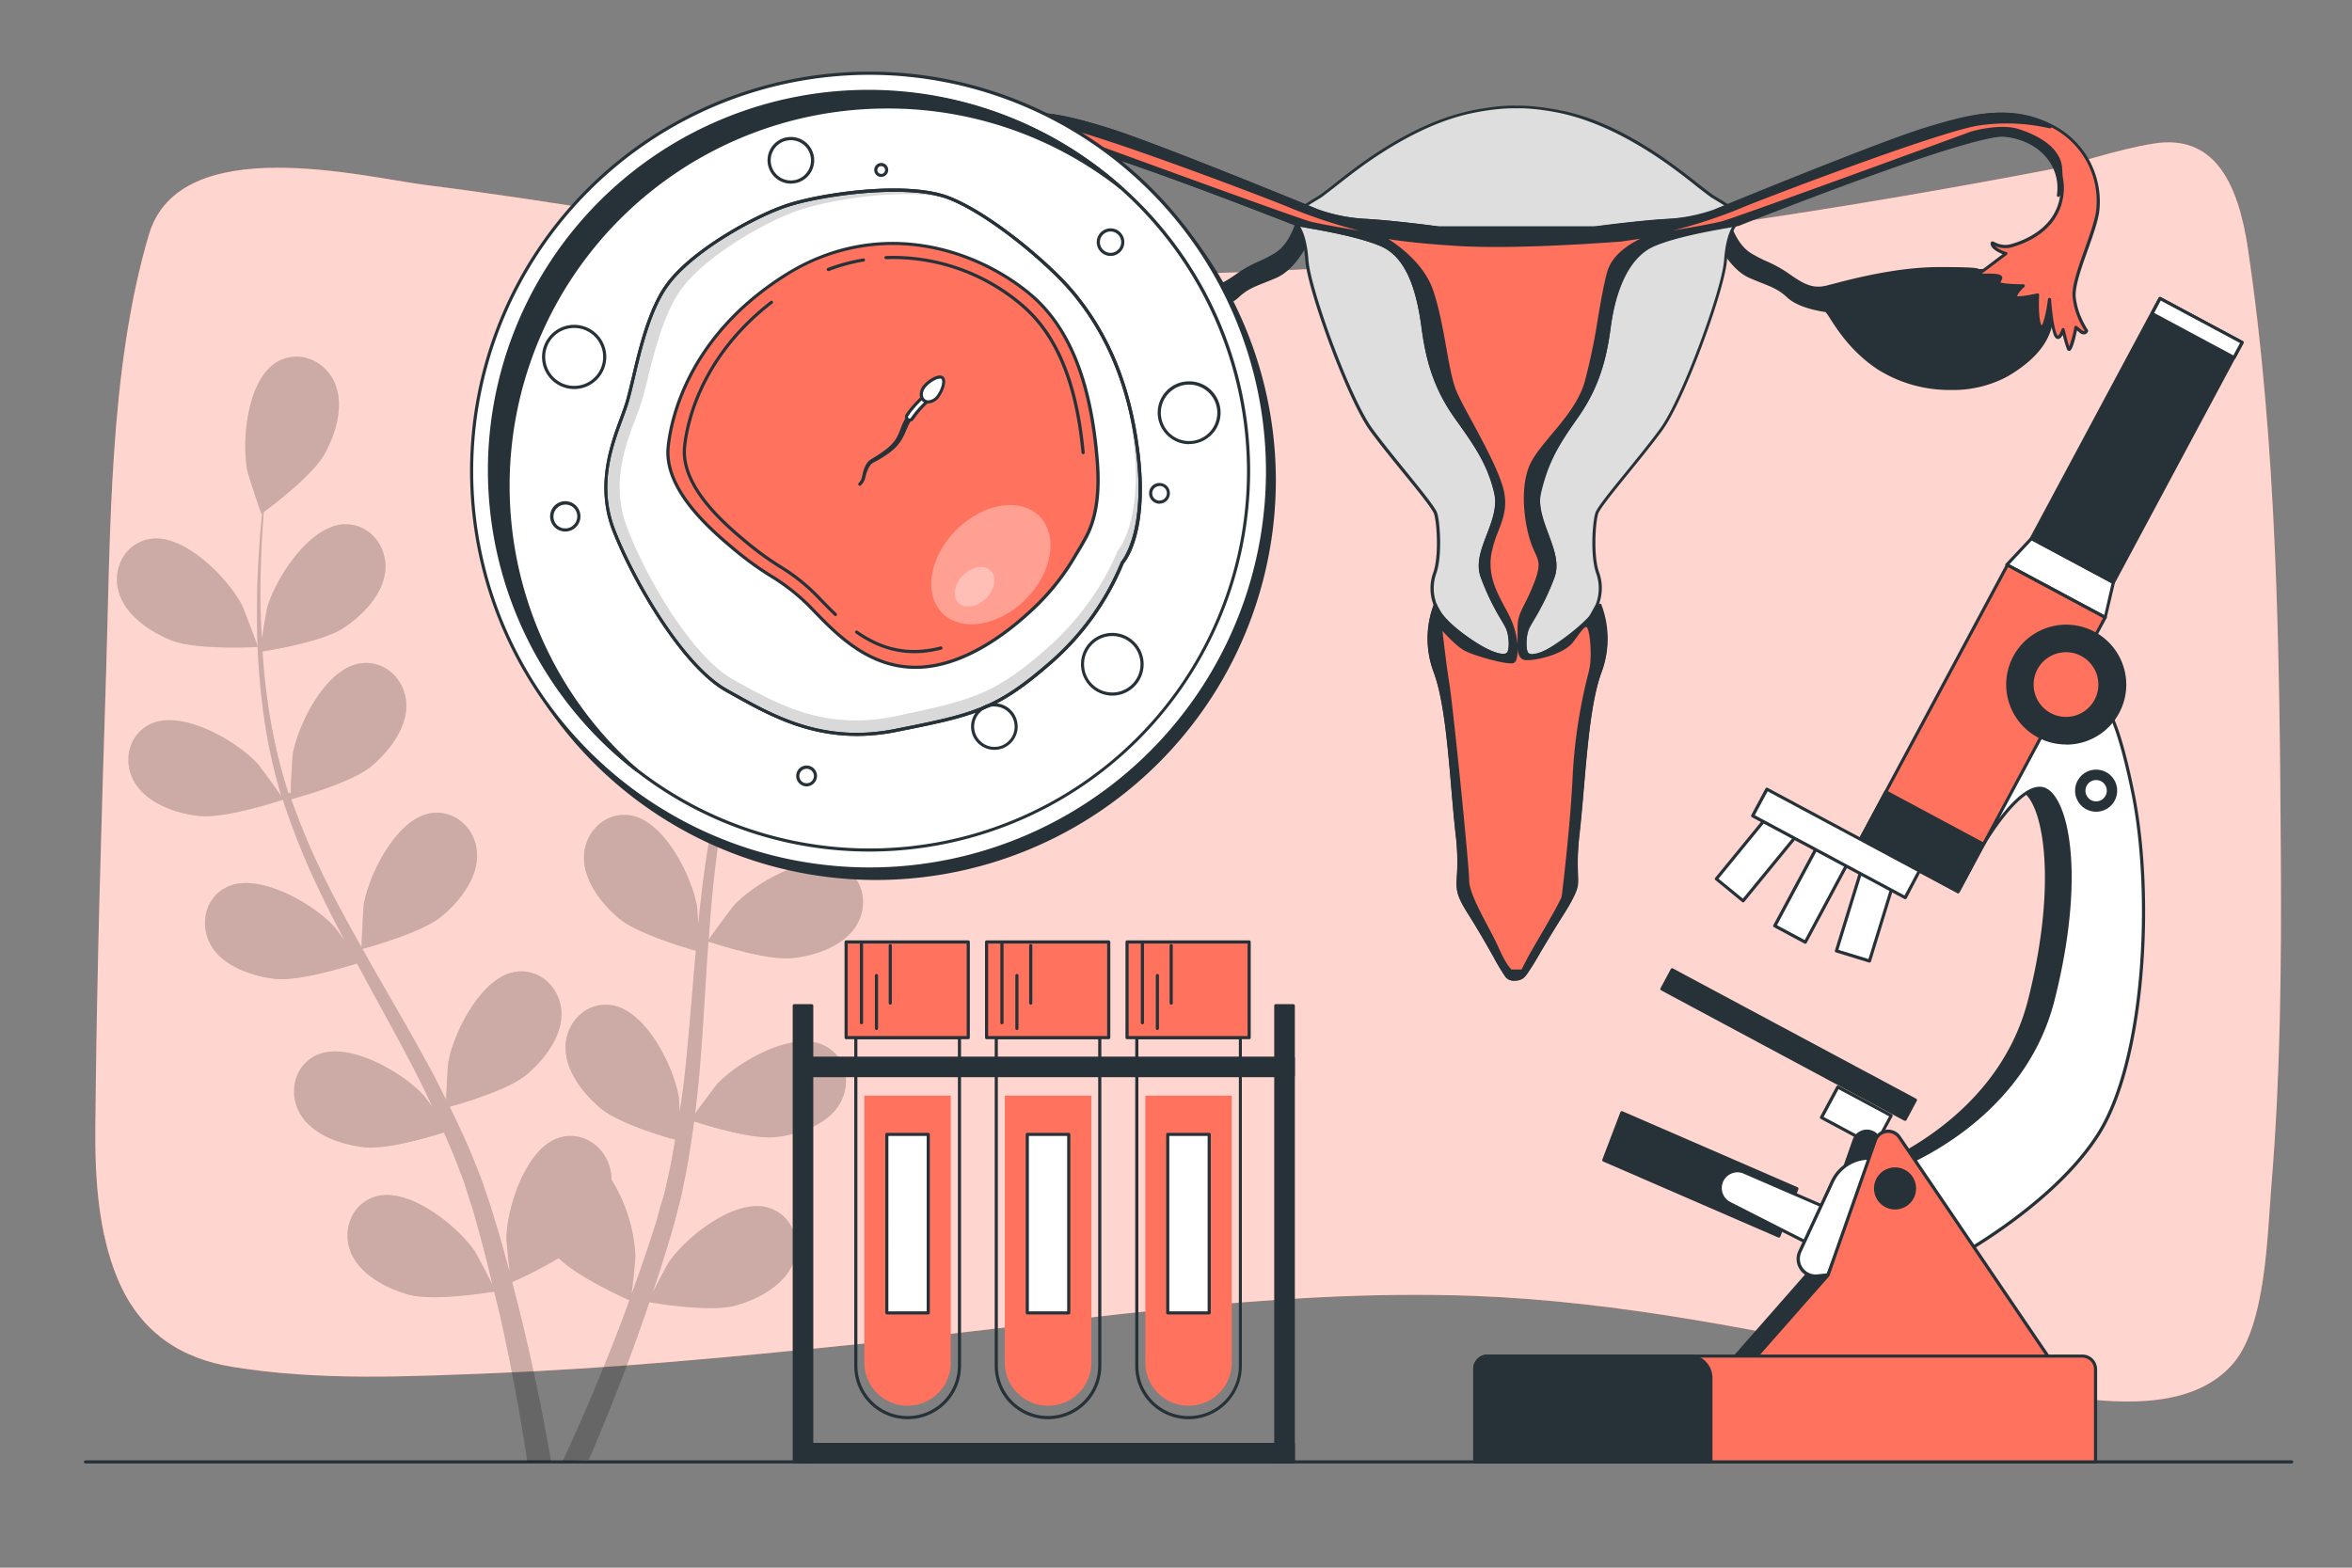
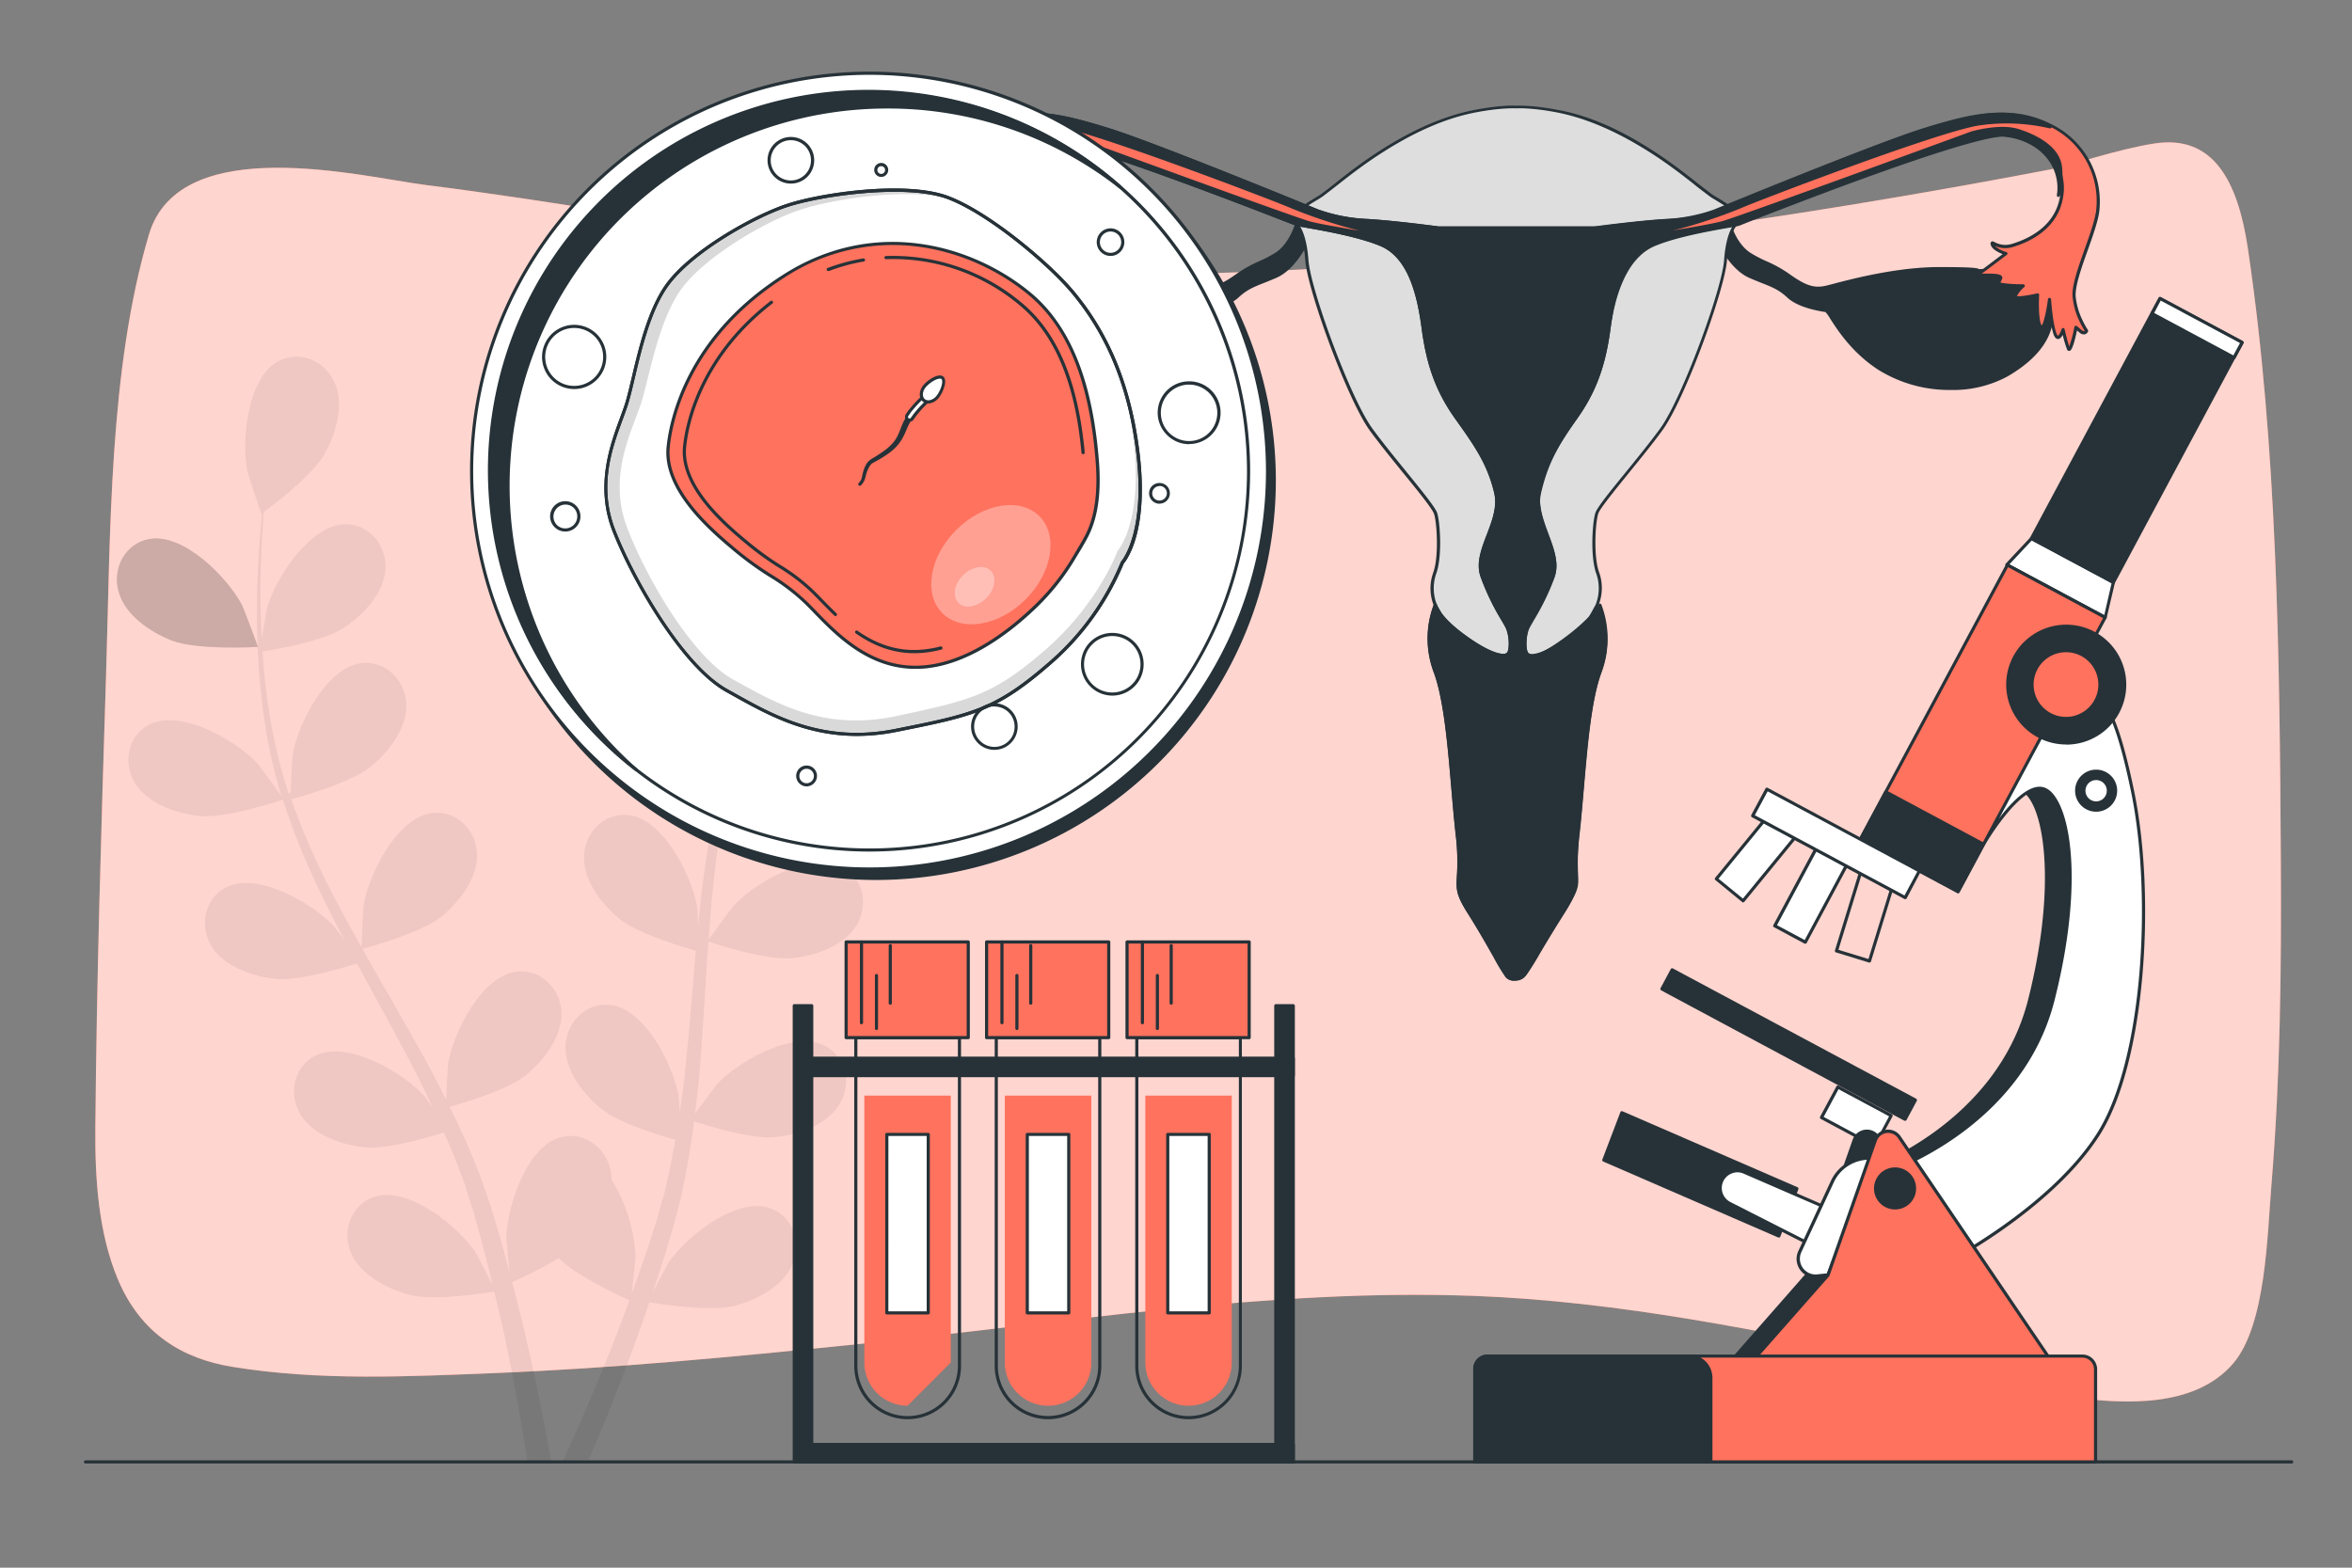
<svg xmlns="http://www.w3.org/2000/svg" viewBox="0 0 750 500">
  <rect x="0" y="0" width="750" height="500" fill="#808080" stroke="none" />
  <g id="freepik--background-simple--inject-2">
    <path d="M687,45.76c-12,1.85-26.6,7-33.1,8.26Q602.6,63.85,551.1,71.38c-55.81,8.15-111.88,14.53-167.89,15.81C299.86,89.1,218.08,69.34,135.75,59c-19.58-2.47-78.43-17.47-88.28,15.86C34.7,118.08,35.24,170,33.82,215.22c-1.52,48.22-3,96.37-3.42,144.53-.15,16.49,1.06,33.43,7,47.84,7.41,18.05,21.17,25.81,36.55,28.33,27.81,4.56,56.1,3.13,84.19,2,38-1.54,75.94-5.18,113.86-9.05,65.65-6.7,132.4-18,198.12-15.55,46.13,1.73,91.51,11.14,136.77,20.58,18.33,3.82,36.32,9.73,54.89,11.93,15,1.79,38,3.51,50.4-11.05,10.38-12.24,10.81-40.84,12.13-56.83,2.85-34.44,3.2-69.14,3-103.61-.37-64.6-1.11-131.78-10.51-195.1C713.6,57.76,705.78,42.86,687,45.76Z" style="fill:#FF725E" />
    <path d="M687,45.76c-12,1.85-26.6,7-33.1,8.26Q602.6,63.85,551.1,71.38c-55.81,8.15-111.88,14.53-167.89,15.81C299.86,89.1,218.08,69.34,135.75,59c-19.58-2.47-78.43-17.47-88.28,15.86C34.7,118.08,35.24,170,33.82,215.22c-1.52,48.22-3,96.37-3.42,144.53-.15,16.49,1.06,33.43,7,47.84,7.41,18.05,21.17,25.81,36.55,28.33,27.81,4.56,56.1,3.13,84.19,2,38-1.54,75.94-5.18,113.86-9.05,65.65-6.7,132.4-18,198.12-15.55,46.13,1.73,91.51,11.14,136.77,20.58,18.33,3.82,36.32,9.73,54.89,11.93,15,1.79,38,3.51,50.4-11.05,10.38-12.24,10.81-40.84,12.13-56.83,2.85-34.44,3.2-69.14,3-103.61-.37-64.6-1.11-131.78-10.51-195.1C713.6,57.76,705.78,42.86,687,45.76Z" style="fill:#fff;opacity:0.7" />
  </g>
  <g id="freepik--Floor--inject-2">
    <path d="M730.77,466.77H27.26a.5.5,0,0,1-.5-.5.51.51,0,0,1,.5-.5H730.77a.51.51,0,0,1,.5.5A.5.5,0,0,1,730.77,466.77Z" style="fill:#263238" />
  </g>
  <g id="freepik--Microscope--inject-2">
    <path d="M660.88,223.45s4.91-4.36,11.8,29.42,3.45,86.18-11,108.93-45.5,39.3-45.5,39.3l-21.38-27.57s42.06-13.79,52.4-54.47,4.14-66.19-3.45-67.57S625,269.3,625,269.3l31.42-60.49Z" style="fill:#263238" />
    <path d="M616.15,401.6a.5.5,0,0,1-.4-.19l-21.37-27.58a.52.52,0,0,1-.09-.45.5.5,0,0,1,.33-.33c.41-.14,41.91-14.18,52.07-54.11,8.12-31.95,6-55.51.65-63.89-1.14-1.77-2.42-2.83-3.71-3.07-7.15-1.3-18,17.38-18.16,17.57a.5.5,0,0,1-.87-.48L656,208.57a.52.52,0,0,1,.49-.26.48.48,0,0,1,.43.35l4.27,14.13a1.79,1.79,0,0,1,.89.08c2.44.81,6.34,6.66,11.08,29.9,6.71,32.9,3.81,85.88-11.1,109.3-14.38,22.6-45.38,39.31-45.69,39.47A.46.46,0,0,1,616.15,401.6Zm-20.56-27.84,20.69,26.7c3.55-2,31.56-17.88,45-38.92,14.78-23.23,17.64-75.86,11-108.57-5-24.63-8.91-28.57-10.35-29.13a.67.67,0,0,0-.65,0,.51.51,0,0,1-.79-.25l-4.07-13.46-26.64,51.3c4-5.3,9.57-11.26,14.12-10.43,1.59.29,3.06,1.47,4.37,3.51,5.68,8.84,7.72,32.26-.52,64.67C638.08,356.85,601,371.77,595.59,373.76Z" style="fill:#263238" />
    <path d="M668.33,223.45s4.91-4.36,11.8,29.42,3.45,86.18-11,108.93-45.5,39.3-45.5,39.3l-21.38-27.57s42.06-13.79,52.4-54.47,4.14-66.19-3.45-67.57-18.68,17.81-18.68,17.81l31.42-60.49Z" style="fill:#fff" />
    <path d="M623.6,401.6a.5.5,0,0,1-.4-.19l-21.37-27.58a.49.49,0,0,1-.08-.45.46.46,0,0,1,.32-.33c.42-.14,41.91-14.18,52.07-54.11,8.12-31.95,6-55.51.65-63.89-1.14-1.77-2.42-2.83-3.71-3.07-7.12-1.3-18.05,17.38-18.16,17.57a.5.5,0,0,1-.87-.48l31.41-60.5a.52.52,0,0,1,.49-.26.51.51,0,0,1,.44.35l4.26,14.13a1.84,1.84,0,0,1,.9.08c2.43.81,6.33,6.66,11.07,29.9,6.71,32.9,3.81,85.88-11.1,109.3-14.38,22.6-45.38,39.31-45.69,39.47A.46.46,0,0,1,623.6,401.6ZM603,373.76l20.69,26.7c3.55-2,31.56-17.88,44.95-38.92,14.78-23.23,17.64-75.86,11-108.57-5.07-24.87-9-28.67-10.41-29.15a.71.71,0,0,0-.57,0,.48.48,0,0,1-.47.11.5.5,0,0,1-.34-.34l-4.07-13.46-26.64,51.29c4-5.29,9.57-11.25,14.12-10.42,1.59.29,3.06,1.47,4.37,3.51,5.68,8.84,7.72,32.26-.52,64.67C645.53,356.85,608.47,371.77,603,373.76Z" style="fill:#263238" />
    <path d="M662.21,252.18a6.21,6.21,0,1,1,6.2,6.21A6.2,6.2,0,0,1,662.21,252.18Z" style="fill:#263238" />
    <path d="M668.41,258.89a6.71,6.71,0,1,1,6.71-6.71A6.71,6.71,0,0,1,668.41,258.89Zm0-12.41a5.71,5.71,0,1,0,5.71,5.7A5.7,5.7,0,0,0,668.41,246.48Z" style="fill:#263238" />
    <path d="M664.51,252.18a3.9,3.9,0,1,1,3.9,3.9A3.9,3.9,0,0,1,664.51,252.18Z" style="fill:#fff" />
    <path d="M668.41,256.58a4.4,4.4,0,1,1,4.4-4.4A4.41,4.41,0,0,1,668.41,256.58Zm0-7.79a3.4,3.4,0,1,0,3.4,3.39A3.4,3.4,0,0,0,668.41,248.79Z" style="fill:#263238" />
    <polygon points="647.78 171.76 673.91 185.76 671.29 196.94 639.93 180.13 647.78 171.76" style="fill:#fff" />
    <path d="M671.29,197.44a.5.5,0,0,1-.24-.06L639.7,180.57a.5.5,0,0,1-.26-.36.47.47,0,0,1,.13-.42l7.85-8.38a.52.52,0,0,1,.6-.1l26.13,14a.51.51,0,0,1,.25.56l-2.63,11.17a.48.48,0,0,1-.28.34A.46.46,0,0,1,671.29,197.44ZM640.74,180,671,196.19,673.34,186l-25.45-13.64Z" style="fill:#263238" />
    <rect x="666.55" y="97.04" width="29.65" height="86.87" transform="translate(1215.51 586.24) rotate(-151.8)" style="fill:#263238" />
    <path d="M673.91,186.26a.46.46,0,0,1-.23-.06l-26.13-14a.48.48,0,0,1-.24-.3.5.5,0,0,1,0-.38l41-76.56a.5.5,0,0,1,.68-.21l26.13,14a.52.52,0,0,1,.24.3.5.5,0,0,1,0,.38l-41,76.56A.49.49,0,0,1,673.91,186.26Zm-25.45-14.71,25.25,13.54,40.57-75.68L689,95.87Z" style="fill:#263238" />
    <rect x="685.78" y="101.87" width="29.65" height="5.47" transform="translate(1268.63 527.85) rotate(-151.8)" style="fill:#fff" />
    <path d="M712.37,114.53a.46.46,0,0,1-.23-.06l-26.13-14a.48.48,0,0,1-.24-.3.47.47,0,0,1,0-.38L688.39,95a.5.5,0,0,1,.68-.21l26.13,14a.52.52,0,0,1,.24.3.5.5,0,0,1,0,.38l-2.59,4.82A.5.5,0,0,1,712.37,114.53ZM686.92,99.81l25.25,13.54,2.11-3.94L689,95.87Z" style="fill:#263238" />
    <rect x="614.57" y="182.69" width="35.37" height="99.22" transform="translate(1079.72 735.79) rotate(-151.8)" style="fill:#FF725E" />
    <path d="M624.4,284.89a.46.46,0,0,1-.23-.06L593,268.11a.49.49,0,0,1-.2-.67L639.67,180a.48.48,0,0,1,.3-.24.5.5,0,0,1,.38,0l31.17,16.72a.49.49,0,0,1,.21.67l-46.89,87.45a.46.46,0,0,1-.29.24Zm-30.49-17.42,30.29,16.24,46.41-86.57L640.32,180.9Z" style="fill:#263238" />
    <rect x="595.18" y="259.93" width="35.37" height="17.12" transform="translate(1026.13 794.69) rotate(-151.8)" style="fill:#263238" />
    <path d="M624.4,284.89a.46.46,0,0,1-.23-.06L593,268.11a.49.49,0,0,1-.2-.67l8.09-15.09a.49.49,0,0,1,.29-.24.48.48,0,0,1,.39,0l31.17,16.71a.5.5,0,0,1,.2.68l-8.09,15.08a.46.46,0,0,1-.29.24Zm-30.49-17.42,30.29,16.24,7.61-14.21-30.29-16.24Z" style="fill:#263238" />
    <rect x="572.43" y="269.34" width="11.03" height="30.34" transform="translate(952.86 808.35) rotate(-151.8)" style="fill:#fff" />
    <path d="M575.64,301a.71.71,0,0,1-.24-.06l-9.72-5.22a.49.49,0,0,1-.2-.67l14.33-26.74a.5.5,0,0,1,.68-.2l9.72,5.21a.49.49,0,0,1,.24.29.48.48,0,0,1,0,.39l-14.33,26.73a.45.45,0,0,1-.3.24A.32.32,0,0,1,575.64,301Zm-9-5.92,8.84,4.74L589.3,274l-8.84-4.74Z" style="fill:#263238" />
-     <rect x="589.81" y="275.21" width="11.03" height="30.34" transform="translate(1079.11 742.8) rotate(-162.92)" style="fill:#fff" />
    <path d="M596.15,307l-.15,0-10.55-3.24a.51.51,0,0,1-.33-.63l8.91-29a.51.51,0,0,1,.25-.29.46.46,0,0,1,.38,0L605.2,277a.5.5,0,0,1,.33.63l-8.91,29a.48.48,0,0,1-.24.3A.46.46,0,0,1,596.15,307Zm-9.92-4.07,9.58,2.94,8.62-28-9.59-2.95Z" style="fill:#263238" />
    <rect x="555.67" y="256.91" width="11.03" height="30.34" transform="translate(299.4 -293.98) rotate(39.32)" style="fill:#fff" />
    <path d="M555.85,287.81a.47.47,0,0,1-.32-.12l-8.53-7a.5.5,0,0,1-.08-.7l19.22-23.47a.51.51,0,0,1,.71-.07l8.53,7a.45.45,0,0,1,.18.34.44.44,0,0,1-.11.36l-19.22,23.47a.48.48,0,0,1-.33.18ZM548,280.25l7.77,6.35,18.58-22.69-7.76-6.36Z" style="fill:#263238" />
    <rect x="557.9" y="264.17" width="55.16" height="9.65" transform="translate(974.38 782.71) rotate(-151.8)" style="fill:#fff" />
    <path d="M607.51,286.78a.48.48,0,0,1-.24-.06l-48.61-26.06a.51.51,0,0,1-.24-.3.46.46,0,0,1,0-.38l4.56-8.51a.49.49,0,0,1,.67-.2l48.61,26.06a.5.5,0,0,1,.21.68L608,286.52a.55.55,0,0,1-.3.24ZM559.57,260,607.3,285.6l4.09-7.62-47.73-25.59Z" style="fill:#263238" />
    <rect x="526.39" y="329.67" width="87.9" height="6.94" transform="translate(915.58 896.24) rotate(-151.8)" style="fill:#263238" />
    <path d="M607.43,357.47a.46.46,0,0,1-.23-.06l-77.47-41.53a.51.51,0,0,1-.24-.3.46.46,0,0,1,0-.38l3.28-6.12a.5.5,0,0,1,.68-.2L611,350.41a.49.49,0,0,1,.24.29.46.46,0,0,1,0,.38l-3.28,6.12a.51.51,0,0,1-.29.25Zm-76.79-42.24,76.59,41.06,2.81-5.24L533.45,310Z" style="fill:#263238" />
    <polygon points="511.42 369.96 567.24 394.19 572.99 379.08 517.17 354.85 511.42 369.96" style="fill:#263238" />
    <path d="M567.24,394.69a.79.79,0,0,1-.2,0l-55.82-24.23a.51.51,0,0,1-.27-.64l5.75-15.11a.53.53,0,0,1,.27-.28.55.55,0,0,1,.4,0l55.82,24.23a.5.5,0,0,1,.27.63l-5.75,15.11a.55.55,0,0,1-.27.29A.65.65,0,0,1,567.24,394.69Zm-55.18-25L567,393.52l5.39-14.17-54.9-23.83Z" style="fill:#263238" />
    <rect x="582.3" y="350.62" width="19.3" height="11.03" transform="translate(945.38 949.71) rotate(-151.8)" style="fill:#fff" />
    <path d="M597.86,366.06a.53.53,0,0,1-.24-.06l-17-9.12a.53.53,0,0,1-.25-.3.55.55,0,0,1,0-.38l5.22-9.72a.48.48,0,0,1,.29-.25.55.55,0,0,1,.38,0l17,9.12a.55.55,0,0,1,.24.3.5.5,0,0,1,0,.38l-5.21,9.72A.51.51,0,0,1,597.86,366.06Zm-16.34-9.83,16.13,8.65,4.74-8.84-16.13-8.65Z" style="fill:#263238" />
    <circle cx="658.8" cy="218.34" r="18.62" transform="translate(-32.39 155.48) rotate(-13.14)" style="fill:#263238" />
    <path d="M658.76,237.45A19.11,19.11,0,0,1,642,209.31h0a19.14,19.14,0,0,1,25.88-7.82,19.12,19.12,0,0,1-9.07,36Zm-15.93-27.67h0a18.12,18.12,0,1,0,24.53-7.41A18.13,18.13,0,0,0,642.83,209.78Z" style="fill:#263238" />
    <circle cx="658.8" cy="218.34" r="10.82" transform="translate(60.62 570.28) rotate(-48.81)" style="fill:#FF725E" />
    <path d="M658.78,229.65a11.31,11.31,0,0,1-10-16.66h0a11.32,11.32,0,1,1,10,16.66Zm-9.08-16.19a10.32,10.32,0,1,0,14-4.21,10.34,10.34,0,0,0-14,4.21Z" style="fill:#263238" />
    <path d="M598.87,362.67l49,72.22H551.33l24.82-28.27,15.09-43A4.31,4.31,0,0,1,598.87,362.67Z" style="fill:#263238" />
    <path d="M647.85,435.39H551.33a.51.51,0,0,1-.46-.3.49.49,0,0,1,.08-.53l24.76-28.2,15.06-42.86a4.8,4.8,0,0,1,8.51-1.11h0l49,72.22a.47.47,0,0,1,0,.51A.52.52,0,0,1,647.85,435.39Zm-95.42-1h94.48L598.46,363a3.82,3.82,0,0,0-6.75.88l-15.09,43a.54.54,0,0,1-.1.16Z" style="fill:#263238" />
    <path d="M586.13,386.83l-29.89-13a5.5,5.5,0,0,0-7.3,3h0a5.51,5.51,0,0,0,2.61,6.95l31.93,16.26Z" style="fill:#fff" />
    <path d="M583.48,400.57a.46.46,0,0,1-.22-.06l-31.93-16.25a6,6,0,0,1,5.11-10.86l29.89,13a.49.49,0,0,1,.29.56L584,400.17a.5.5,0,0,1-.27.35A.54.54,0,0,1,583.48,400.57ZM554.05,373.9a5,5,0,0,0-1.9.38,5,5,0,0,0-.37,9.09l31.34,15.95,2.44-12.19L556,374.32A4.94,4.94,0,0,0,554.05,373.9Z" style="fill:#263238" />
    <path d="M597.4,369.39H596a12.89,12.89,0,0,0-11.68,7.45l-10.4,22.41a5.47,5.47,0,0,0,5.53,7.74l3.51-.37Z" style="fill:#fff" />
    <path d="M578.82,407.52a6,6,0,0,1-5.39-8.48l10.4-22.41A13.42,13.42,0,0,1,596,368.89h1.44a.49.49,0,0,1,.41.22.5.5,0,0,1,.05.46L583.38,406.8a.49.49,0,0,1-.41.32l-3.51.37C579.25,407.51,579,407.52,578.82,407.52ZM596,369.89a12.42,12.42,0,0,0-11.22,7.16l-10.41,22.41a5,5,0,0,0,5,7l3.2-.34,14.11-36.26Z" style="fill:#263238" />
    <path d="M605.64,362.67l49,72.22H558.1l24.82-28.27,15.09-43A4.31,4.31,0,0,1,605.64,362.67Z" style="fill:#FF725E" />
    <path d="M654.62,435.39H558.1a.51.51,0,0,1-.46-.3.49.49,0,0,1,.08-.53l24.76-28.2,15.06-42.86a4.81,4.81,0,0,1,8.52-1.11h0l49,72.22a.51.51,0,0,1-.42.78Zm-95.42-1h94.48L605.23,363a3.82,3.82,0,0,0-6.75.88l-15.09,43a.39.39,0,0,1-.1.16Z" style="fill:#263238" />
    <path d="M598.09,379a6.21,6.21,0,1,1,6.2,6.21A6.19,6.19,0,0,1,598.09,379Z" style="fill:#263238" />
    <path d="M604.29,385.75A6.71,6.71,0,1,1,611,379,6.71,6.71,0,0,1,604.29,385.75Zm0-12.41A5.71,5.71,0,1,0,610,379,5.71,5.71,0,0,0,604.29,373.34Z" style="fill:#263238" />
    <path d="M470.28,432.51H668.22a0,0,0,0,1,0,0V462a4.23,4.23,0,0,1-4.23,4.23H474.51a4.23,4.23,0,0,1-4.23-4.23V432.51A0,0,0,0,1,470.28,432.51Z" transform="translate(1138.5 898.78) rotate(180)" style="fill:#FF725E" />
    <path d="M668.22,466.77H470.28a.5.5,0,0,1-.5-.5V436.74a4.73,4.73,0,0,1,4.73-4.73H664a4.73,4.73,0,0,1,4.73,4.73v29.53A.5.5,0,0,1,668.22,466.77Zm-197.44-1H667.72v-29A3.73,3.73,0,0,0,664,433H474.51a3.73,3.73,0,0,0-3.73,3.73Z" style="fill:#263238" />
    <path d="M474.28,432.51H538.6a7,7,0,0,1,7,7v26.8H470.28V436.52A4,4,0,0,1,474.28,432.51Z" style="fill:#263238" />
    <path d="M545.56,466.77H470.28a.5.5,0,0,1-.5-.5V436.52a4.51,4.51,0,0,1,4.5-4.51H538.6a7.47,7.47,0,0,1,7.46,7.46v26.8A.5.5,0,0,1,545.56,466.77Zm-74.78-1h74.28v-26.3A6.47,6.47,0,0,0,538.6,433H474.28a3.51,3.51,0,0,0-3.5,3.51Z" style="fill:#263238" />
  </g>
  <g id="freepik--Plant--inject-2">
    <g style="opacity:0.2">
      <path d="M251.17,201.61c.18.1,3.08-13,3.17-13.87,1-9.82-2.8-29.41-12.93-33.87-7.29-3.21-15.16,1.24-17.52,8.51-2.41,7.43,1.29,16.31,5.52,22.36C234.37,191.84,251.16,201.61,251.17,201.61Z" />
      <path d="M54.73,204.27c8.06,3.19,27.45,2.07,27.46,2.07.2,0-4.62-12.56-5-13.32-4.58-8.75-18.56-23-29.46-21.12-7.86,1.35-12,9.4-9.92,16.77C39.88,196.2,47.87,201.56,54.73,204.27Z" />
-       <path d="M63.41,260.25c8.28.91,25.42-4.72,26.78-5.18a232.4,232.4,0,0,0,11.53,28.7c2.58,5.43,5.34,10.82,8.18,16.19-1.66-2.26-3.16-4.27-3.4-4.53-6.73-7.24-24-17.27-34-12.59-7.22,3.37-9,12.23-5.14,18.8s13.12,9.77,20.46,10.57,22.15-3.69,26-4.93c1.11,2,2.2,4.1,3.32,6.15,5.36,9.8,10.76,19.57,15.76,29.31,1.77,3.43,3.38,6.88,5,10.32-1.48-2-2.74-3.68-3-3.92-6.73-7.24-24-17.27-34-12.59-7.22,3.37-9,12.23-5.14,18.79,4,6.71,13.12,9.78,20.46,10.58,7.1.78,20.72-3.26,25.33-4.72,1.56,3.58,3.13,7.15,4.47,10.69.87,2.43,1.87,4.71,2.61,7.2s1.54,4.88,2.31,7.29c1.3,4.68,2.67,9.51,3.82,14.11.83,3.19,1.56,6.25,2.3,9.33-1.72-3.44-5.22-10.09-5.57-10.62-5.55-8.17-21.08-20.7-31.7-17.59-7.65,2.24-10.81,10.71-7.93,17.8s11.49,11.64,18.62,13.55c7.85,2.1,25-.68,27.1-1C158.87,417,160,422,161,426.7c3.46,16.28,5.73,30,7.19,39.57l7.5-.26c-.05-.29-.1-.55-.15-.85-1.68-9.69-4.28-23.49-8.14-39.89-1.21-5.18-2.61-10.7-4.09-16.35a140,140,0,0,0,14.86-7.64c5.88,5.93,20.63,12.59,22.54,13.44-1.8,4.92-3.6,9.69-5.37,14.16-6.09,15.5-11.76,28.18-15.84,37l8.23-.29c3.77-8.75,8.61-20.44,13.73-34.36,1.85-5,3.73-10.36,5.61-15.89,2.09.36,19.23,3.21,27.1,1.14,7.13-1.88,15.7-6.25,18.67-13.48,2.91-7.07-.22-15.56-7.86-17.83-10.6-3.15-26.18,9.32-31.76,17.47-.33.48-3.32,6.1-5.15,9.67.76-2.26,1.52-4.45,2.26-6.79,1.52-4.62,2.89-9.27,4.38-14.27q1-3.66,1.93-7.4c.7-2.45,1.13-5.14,1.7-7.73,1.22-6,2.15-12.21,3-18.45,4.05,1.32,18.49,5.77,25.86,5s16.47-3.81,20.49-10.5,2.15-15.41-5.06-18.81c-10-4.73-27.29,5.24-34,12.45-.42.45-4.68,6.17-7,9.36.45-3.76.93-7.51,1.26-11.32,1-11,1.62-22.19,2.31-33.33.21-3.42.46-6.81.7-10.22,1.43.48,18.48,6.15,26.74,5.28,7.33-.77,16.47-3.8,20.49-10.49s2.15-15.42-5.06-18.82c-10-4.72-27.29,5.25-34,12.46-.5.54-6.63,8.78-8.08,10.95.52-7.5,1.12-15,2-22.3A232.26,232.26,0,0,1,233.22,248c.67.23,18.44,6.22,26.89,5.33,7.34-.78,16.47-3.8,20.5-10.5s2.14-15.41-5.06-18.81c-10-4.72-27.29,5.24-34.05,12.46-.44.47-5.11,6.74-7.26,9.77l-.57-.27a168.91,168.91,0,0,1,10.61-28.13c2.34-5,4.86-9.67,7.42-14.14,3.19,1.45,17.86,8,25.56,8,7.38,0,16.79-2,21.53-8.18s3.82-15.09-3-19.26c-9.43-5.79-27.7,2.21-35.21,8.64-.41.35-4.16,4.36-6.85,7.32,1.18-2,2.36-4.09,3.53-6,4.38-7.12,8.83-13.38,12.82-18.89,2.29-3.12,4.42-5.89,6.44-8.46,3.89-.21,19.51-1.23,26.24-4.69,6.56-3.37,14-9.48,15.33-17.18,1.32-7.53-3.56-15.15-11.5-15.72-11-.79-23.57,14.73-27.27,23.89-.32.8-3.89,13.75-3.69,13.74h.23c-2,2.44-4.11,5.07-6.36,8-4.11,5.43-8.71,11.61-13.26,18.67A230,230,0,0,0,242.67,217a170.49,170.49,0,0,0-11.34,28.15c0,.12-.06.24-.09.36-.06-3.24-.52-12.3-.63-13-1.62-9.75-10.47-27.63-21.41-29.26-7.88-1.17-14.3,5.21-14.66,12.84-.36,7.81,5.56,15.39,11.23,20.11,6.4,5.32,23.8,10.08,25.19,10.45a231.83,231.83,0,0,0-6.21,30.3c-.85,5.95-1.52,12-2.11,18-.14-2.8-.29-5.31-.35-5.66-1.61-9.74-10.46-27.62-21.4-29.25-7.89-1.17-14.3,5.2-14.66,12.84-.36,7.8,5.55,15.39,11.23,20.11s20.51,9.14,24.43,10.24c-.2,2.32-.43,4.63-.62,7-.94,11.14-1.82,22.26-3,33.15-.42,3.83-1,7.59-1.52,11.36-.13-2.49-.26-4.58-.31-4.9C214.8,340.1,206,322.21,195,320.59c-7.88-1.17-14.3,5.2-14.65,12.84-.37,7.8,5.55,15.38,11.22,20.1,5.5,4.57,19.08,8.71,23.74,10-.68,3.84-1.34,7.69-2.17,11.38-.62,2.51-1,5-1.8,7.45s-1.4,4.92-2.09,7.35c-1.5,4.62-3,9.4-4.6,13.88-1.07,3.12-2.15,6.07-3.23,9.05.47-3.82,1.22-11.3,1.21-11.93A50.84,50.84,0,0,0,195,376.27a14.64,14.64,0,0,0-.28-2.88c-1.48-7.51-8.77-12.86-16.39-10.54-10.58,3.22-16.7,22.22-16.86,32.09,0,.59.6,6.92,1.05,10.91-.62-2.31-1.2-4.55-1.87-6.92-1.28-4.68-2.71-9.32-4.22-14.32-.81-2.38-1.64-4.79-2.47-7.23s-1.9-4.9-2.84-7.38c-2.32-5.7-4.95-11.37-7.72-17,4.1-1.14,18.61-5.39,24.32-10.1s11.64-12.26,11.31-20.06c-.32-7.64-6.71-14-14.6-12.9-10.95,1.58-19.87,19.43-21.53,29.17-.1.61-.5,7.73-.65,11.64-1.69-3.38-3.36-6.77-5.18-10.13-5.27-9.72-10.89-19.4-16.47-29.08-1.71-3-3.37-5.93-5-8.9,1.46-.39,18.81-5.07,25.21-10.35,5.7-4.69,11.64-12.26,11.31-20.06-.33-7.64-6.72-14-14.6-12.9-10.95,1.59-19.87,19.43-21.53,29.17-.12.74-.68,11-.7,13.6-3.7-6.55-7.32-13.1-10.63-19.7a231.2,231.2,0,0,1-11.78-27.49c.69-.18,18.81-5,25.37-10.39,5.7-4.7,11.64-12.26,11.31-20.06-.33-7.64-6.72-14-14.61-12.9C103.9,213.12,95,231,93.33,240.71c-.11.64-.54,8.45-.66,12.17L92,253a168.51,168.51,0,0,1-6.66-29.33c-.81-5.47-1.28-10.74-1.63-15.89,3.47-.54,19.29-3.22,25.74-7.44,6.17-4,12.91-10.9,13.44-18.7.51-7.63-5.14-14.69-13.1-14.42-11.06.37-21.89,17.13-24.6,26.63-.15.52-1.07,5.93-1.68,9.89-.12-2.32-.28-4.72-.35-7-.28-8.36,0-16,.26-22.82.19-3.87.44-7.36.71-10.62,3.13-2.31,15.59-11.79,19.3-18.38,3.62-6.43,6.43-15.63,3.31-22.79s-11.32-10.67-18.27-6.76c-9.64,5.42-11.53,25.29-9.56,35,.17.83,4.34,13.61,4.5,13.49l.19-.14c-.32,3.14-.63,6.5-.89,10.18-.44,6.8-.86,14.49-.76,22.89a229.56,229.56,0,0,0,1.6,27.09,170.11,170.11,0,0,0,6.08,29.74c0,.11.08.23.12.34-1.84-2.67-7.22-10-7.7-10.48-6.72-7.24-24-17.27-34-12.59C40.88,234.25,39,243.1,43,249.67S56.08,259.44,63.41,260.25Z" />
      <path d="M54.73,204.27c8.06,3.19,27.45,2.07,27.46,2.07.2,0-4.62-12.56-5-13.32-4.58-8.75-18.56-23-29.46-21.12-7.86,1.35-12,9.4-9.92,16.77C39.88,196.2,47.87,201.56,54.73,204.27Z" style="opacity:0.3" />
      <path d="M251.17,201.61c.18.1,3.08-13,3.17-13.87,1-9.82-2.8-29.41-12.93-33.87-7.29-3.21-15.16,1.24-17.52,8.51-2.41,7.43,1.29,16.31,5.52,22.36C234.37,191.84,251.16,201.61,251.17,201.61Z" style="opacity:0.3" />
      <path d="M63.41,260.25c8.28.91,25.42-4.72,26.78-5.18a232.4,232.4,0,0,0,11.53,28.7c2.58,5.43,5.34,10.82,8.18,16.19-1.66-2.26-3.16-4.27-3.4-4.53-6.73-7.24-24-17.27-34-12.59-7.22,3.37-9,12.23-5.14,18.8s13.12,9.77,20.46,10.57,22.15-3.69,26-4.93c1.11,2,2.2,4.1,3.32,6.15,5.36,9.8,10.76,19.57,15.76,29.31,1.77,3.43,3.38,6.88,5,10.32-1.48-2-2.74-3.68-3-3.92-6.73-7.24-24-17.27-34-12.59-7.22,3.37-9,12.23-5.14,18.79,4,6.71,13.12,9.78,20.46,10.58,7.1.78,20.72-3.26,25.33-4.72,1.56,3.58,3.13,7.15,4.47,10.69.87,2.43,1.87,4.71,2.61,7.2s1.54,4.88,2.31,7.29c1.3,4.68,2.67,9.51,3.82,14.11.83,3.19,1.56,6.25,2.3,9.33-1.72-3.44-5.22-10.09-5.57-10.62-5.55-8.17-21.08-20.7-31.7-17.59-7.65,2.24-10.81,10.71-7.93,17.8s11.49,11.64,18.62,13.55c7.85,2.1,25-.68,27.1-1C158.87,417,160,422,161,426.7c3.46,16.28,5.73,30,7.19,39.57l7.5-.26c-.05-.29-.1-.55-.15-.85-1.68-9.69-4.28-23.49-8.14-39.89-1.21-5.18-2.61-10.7-4.09-16.35a140,140,0,0,0,14.86-7.64c5.88,5.93,20.63,12.59,22.54,13.44-1.8,4.92-3.6,9.69-5.37,14.16-6.09,15.5-11.76,28.18-15.84,37l8.23-.29c3.77-8.75,8.61-20.44,13.73-34.36,1.85-5,3.73-10.36,5.61-15.89,2.09.36,19.23,3.21,27.1,1.14,7.13-1.88,15.7-6.25,18.67-13.48,2.91-7.07-.22-15.56-7.86-17.83-10.6-3.15-26.18,9.32-31.76,17.47-.33.48-3.32,6.1-5.15,9.67.76-2.26,1.52-4.45,2.26-6.79,1.52-4.62,2.89-9.27,4.38-14.27q1-3.66,1.93-7.4c.7-2.45,1.13-5.14,1.7-7.73,1.22-6,2.15-12.21,3-18.45,4.05,1.32,18.49,5.77,25.86,5s16.47-3.81,20.49-10.5,2.15-15.41-5.06-18.81c-10-4.73-27.29,5.24-34,12.45-.42.45-4.68,6.17-7,9.36.45-3.76.93-7.51,1.26-11.32,1-11,1.62-22.19,2.31-33.33.21-3.42.46-6.81.7-10.22,1.43.48,18.48,6.15,26.74,5.28,7.33-.77,16.47-3.8,20.49-10.49s2.15-15.42-5.06-18.82c-10-4.72-27.29,5.25-34,12.46-.5.54-6.63,8.78-8.08,10.95.52-7.5,1.12-15,2-22.3A232.26,232.26,0,0,1,233.22,248c.67.23,18.44,6.22,26.89,5.33,7.34-.78,16.47-3.8,20.5-10.5s2.14-15.41-5.06-18.81c-10-4.72-27.29,5.24-34.05,12.46-.44.47-5.11,6.74-7.26,9.77l-.57-.27a168.91,168.91,0,0,1,10.61-28.13c2.34-5,4.86-9.67,7.42-14.14,3.19,1.45,17.86,8,25.56,8,7.38,0,16.79-2,21.53-8.18s3.82-15.09-3-19.26c-9.43-5.79-27.7,2.21-35.21,8.64-.41.35-4.16,4.36-6.85,7.32,1.18-2,2.36-4.09,3.53-6,4.38-7.12,8.83-13.38,12.82-18.89,2.29-3.12,4.42-5.89,6.44-8.46,3.89-.21,19.51-1.23,26.24-4.69,6.56-3.37,14-9.48,15.33-17.18,1.32-7.53-3.56-15.15-11.5-15.72-11-.79-23.57,14.73-27.27,23.89-.32.8-3.89,13.75-3.69,13.74h.23c-2,2.44-4.11,5.07-6.36,8-4.11,5.43-8.71,11.61-13.26,18.67A230,230,0,0,0,242.67,217a170.49,170.49,0,0,0-11.34,28.15c0,.12-.06.24-.09.36-.06-3.24-.52-12.3-.63-13-1.62-9.75-10.47-27.63-21.41-29.26-7.88-1.17-14.3,5.21-14.66,12.84-.36,7.81,5.56,15.39,11.23,20.11,6.4,5.32,23.8,10.08,25.19,10.45a231.83,231.83,0,0,0-6.21,30.3c-.85,5.95-1.52,12-2.11,18-.14-2.8-.29-5.31-.35-5.66-1.61-9.74-10.46-27.62-21.4-29.25-7.89-1.17-14.3,5.2-14.66,12.84-.36,7.8,5.55,15.39,11.23,20.11s20.51,9.14,24.43,10.24c-.2,2.32-.43,4.63-.62,7-.94,11.14-1.82,22.26-3,33.15-.42,3.83-1,7.59-1.52,11.36-.13-2.49-.26-4.58-.31-4.9C214.8,340.1,206,322.21,195,320.59c-7.88-1.17-14.3,5.2-14.65,12.84-.37,7.8,5.55,15.38,11.22,20.1,5.5,4.57,19.08,8.71,23.74,10-.68,3.84-1.34,7.69-2.17,11.38-.62,2.51-1,5-1.8,7.45s-1.4,4.92-2.09,7.35c-1.5,4.62-3,9.4-4.6,13.88-1.07,3.12-2.15,6.07-3.23,9.05.47-3.82,1.22-11.3,1.21-11.93A50.84,50.84,0,0,0,195,376.27a14.64,14.64,0,0,0-.28-2.88c-1.48-7.51-8.77-12.86-16.39-10.54-10.58,3.22-16.7,22.22-16.86,32.09,0,.59.6,6.92,1.05,10.91-.62-2.31-1.2-4.55-1.87-6.92-1.28-4.68-2.71-9.32-4.22-14.32-.81-2.38-1.64-4.79-2.47-7.23s-1.9-4.9-2.84-7.38c-2.32-5.7-4.95-11.37-7.72-17,4.1-1.14,18.61-5.39,24.32-10.1s11.64-12.26,11.31-20.06c-.32-7.64-6.71-14-14.6-12.9-10.95,1.58-19.87,19.43-21.53,29.17-.1.61-.5,7.73-.65,11.64-1.69-3.38-3.36-6.77-5.18-10.13-5.27-9.72-10.89-19.4-16.47-29.08-1.71-3-3.37-5.93-5-8.9,1.46-.39,18.81-5.07,25.21-10.35,5.7-4.69,11.64-12.26,11.31-20.06-.33-7.64-6.72-14-14.6-12.9-10.95,1.59-19.87,19.43-21.53,29.17-.12.74-.68,11-.7,13.6-3.7-6.55-7.32-13.1-10.63-19.7a231.2,231.2,0,0,1-11.78-27.49c.69-.18,18.81-5,25.37-10.39,5.7-4.7,11.64-12.26,11.31-20.06-.33-7.64-6.72-14-14.61-12.9C103.9,213.12,95,231,93.33,240.71c-.11.64-.54,8.45-.66,12.17L92,253a168.51,168.51,0,0,1-6.66-29.33c-.81-5.47-1.28-10.74-1.63-15.89,3.47-.54,19.29-3.22,25.74-7.44,6.17-4,12.91-10.9,13.44-18.7.51-7.63-5.14-14.69-13.1-14.42-11.06.37-21.89,17.13-24.6,26.63-.15.52-1.07,5.93-1.68,9.89-.12-2.32-.28-4.72-.35-7-.28-8.36,0-16,.26-22.82.19-3.87.44-7.36.71-10.62,3.13-2.31,15.59-11.79,19.3-18.38,3.62-6.43,6.43-15.63,3.31-22.79s-11.32-10.67-18.27-6.76c-9.64,5.42-11.53,25.29-9.56,35,.17.83,4.34,13.61,4.5,13.49l.19-.14c-.32,3.14-.63,6.5-.89,10.18-.44,6.8-.86,14.49-.76,22.89a229.56,229.56,0,0,0,1.6,27.09,170.11,170.11,0,0,0,6.08,29.74c0,.11.08.23.12.34-1.84-2.67-7.22-10-7.7-10.48-6.72-7.24-24-17.27-34-12.59C40.88,234.25,39,243.1,43,249.67S56.08,259.44,63.41,260.25Z" style="opacity:0.3" />
    </g>
  </g>
  <g id="freepik--Tubes--inject-2">
    <path d="M289.4,452.64a17,17,0,0,1-17-17V331a.5.5,0,0,1,.5-.5h33.05a.5.5,0,0,1,.5.5V435.62A17,17,0,0,1,289.4,452.64Zm-16-121.18V435.62a16,16,0,0,0,32.05,0V331.46Z" style="fill:#263238" />
-     <path d="M289.4,448.35h0a13.78,13.78,0,0,1-13.78-13.78V349.44h27.56v85.13A13.78,13.78,0,0,1,289.4,448.35Z" style="fill:#FF725E" />
+     <path d="M289.4,448.35h0a13.78,13.78,0,0,1-13.78-13.78V349.44h27.56v85.13Z" style="fill:#FF725E" />
    <rect x="269.81" y="300.43" width="38.95" height="30.51" style="fill:#FF725E" />
    <path d="M308.76,331.44H269.81a.5.5,0,0,1-.5-.5V300.43a.5.5,0,0,1,.5-.5h38.95a.5.5,0,0,1,.5.5v30.51A.5.5,0,0,1,308.76,331.44Zm-38.45-1h37.95V300.93H270.31Z" style="fill:#263238" />
    <path d="M274.71,326.69a.51.51,0,0,1-.5-.5V300.48a.51.51,0,0,1,.5-.5.5.5,0,0,1,.5.5v25.71A.5.5,0,0,1,274.71,326.69Z" style="fill:#263238" />
    <path d="M279.49,328.52a.5.5,0,0,1-.5-.5V311.13a.5.5,0,0,1,.5-.5.51.51,0,0,1,.5.5V328A.5.5,0,0,1,279.49,328.52Z" style="fill:#263238" />
    <path d="M283.89,320.44a.5.5,0,0,1-.5-.5V301.58a.51.51,0,0,1,.5-.5.5.5,0,0,1,.5.5v18.36A.5.5,0,0,1,283.89,320.44Z" style="fill:#263238" />
    <rect x="282.79" y="361.81" width="13.22" height="56.92" style="fill:#fff" />
    <path d="M296,419.23H282.79a.51.51,0,0,1-.5-.5V361.81a.5.5,0,0,1,.5-.5H296a.5.5,0,0,1,.5.5v56.92A.5.5,0,0,1,296,419.23Zm-12.72-1h12.22V362.31H283.29Z" style="fill:#263238" />
    <path d="M334.19,452.64a17,17,0,0,1-17-17V331a.5.5,0,0,1,.5-.5h33a.5.5,0,0,1,.5.5V435.62A17,17,0,0,1,334.19,452.64Zm-16-121.18V435.62a16,16,0,0,0,32,0V331.46Z" style="fill:#263238" />
    <path d="M334.19,448.35h0a13.78,13.78,0,0,1-13.78-13.78V349.44H348v85.13A13.78,13.78,0,0,1,334.19,448.35Z" style="fill:#FF725E" />
    <rect x="314.6" y="300.43" width="38.95" height="30.51" style="fill:#FF725E" />
    <path d="M353.55,331.44H314.6a.5.5,0,0,1-.5-.5V300.43a.5.5,0,0,1,.5-.5h38.95a.51.51,0,0,1,.5.5v30.51A.5.5,0,0,1,353.55,331.44Zm-38.45-1h37.95V300.93H315.1Z" style="fill:#263238" />
    <path d="M319.5,326.69a.5.5,0,0,1-.5-.5V300.48a.5.5,0,0,1,1,0v25.71A.5.5,0,0,1,319.5,326.69Z" style="fill:#263238" />
    <path d="M324.27,328.52a.5.5,0,0,1-.5-.5V311.13a.51.51,0,0,1,.5-.5.5.5,0,0,1,.5.5V328A.5.5,0,0,1,324.27,328.52Z" style="fill:#263238" />
    <path d="M328.68,320.44a.5.5,0,0,1-.5-.5V301.58a.5.5,0,0,1,1,0v18.36A.5.5,0,0,1,328.68,320.44Z" style="fill:#263238" />
    <rect x="327.58" y="361.81" width="13.22" height="56.92" style="fill:#fff" />
    <path d="M340.8,419.23H327.58a.5.5,0,0,1-.5-.5V361.81a.5.5,0,0,1,.5-.5H340.8a.5.5,0,0,1,.5.5v56.92A.5.5,0,0,1,340.8,419.23Zm-12.72-1H340.3V362.31H328.08Z" style="fill:#263238" />
    <path d="M379,452.64a17,17,0,0,1-17-17V331a.5.5,0,0,1,.5-.5H395.5a.5.5,0,0,1,.5.5V435.62A17,17,0,0,1,379,452.64ZM363,331.46V435.62a16,16,0,0,0,32.05,0V331.46Z" style="fill:#263238" />
    <path d="M379,448.35h0a13.78,13.78,0,0,1-13.78-13.78V349.44h27.56v85.13A13.78,13.78,0,0,1,379,448.35Z" style="fill:#FF725E" />
    <rect x="359.39" y="300.43" width="38.95" height="30.51" style="fill:#FF725E" />
    <path d="M398.33,331.44H359.39a.5.5,0,0,1-.5-.5V300.43a.5.5,0,0,1,.5-.5h38.94a.5.5,0,0,1,.5.5v30.51A.5.5,0,0,1,398.33,331.44Zm-38.44-1h37.94V300.93H359.89Z" style="fill:#263238" />
    <path d="M364.29,326.69a.5.5,0,0,1-.5-.5V300.48a.5.5,0,0,1,1,0v25.71A.5.5,0,0,1,364.29,326.69Z" style="fill:#263238" />
    <path d="M369.06,328.52a.5.5,0,0,1-.5-.5V311.13a.51.51,0,0,1,.5-.5.5.5,0,0,1,.5.5V328A.5.5,0,0,1,369.06,328.52Z" style="fill:#263238" />
    <path d="M373.47,320.44a.5.5,0,0,1-.5-.5V301.58a.5.5,0,1,1,1,0v18.36A.5.5,0,0,1,373.47,320.44Z" style="fill:#263238" />
    <rect x="372.37" y="361.81" width="13.22" height="56.92" style="fill:#fff" />
    <path d="M385.59,419.23H372.37a.5.5,0,0,1-.5-.5V361.81a.5.5,0,0,1,.5-.5h13.22a.5.5,0,0,1,.5.5v56.92A.51.51,0,0,1,385.59,419.23Zm-12.72-1h12.22V362.31H372.87Z" style="fill:#263238" />
    <rect x="255.75" y="337.49" width="156.65" height="5.57" style="fill:#263238" />
    <path d="M412.4,343.56H255.75a.5.5,0,0,1-.5-.5v-5.57a.5.5,0,0,1,.5-.5H412.4a.5.5,0,0,1,.5.5v5.57A.51.51,0,0,1,412.4,343.56Zm-156.15-1H411.9V338H256.25Z" style="fill:#263238" />
    <rect x="255.75" y="460.7" width="156.65" height="5.57" style="fill:#263238" />
    <path d="M412.4,466.77H255.75a.5.5,0,0,1-.5-.5V460.7a.5.5,0,0,1,.5-.5H412.4a.5.5,0,0,1,.5.5v5.57A.5.5,0,0,1,412.4,466.77Zm-156.15-1H411.9V461.2H256.25Z" style="fill:#263238" />
    <rect x="253.27" y="320.77" width="5.57" height="145.5" style="fill:#263238" />
    <path d="M258.84,466.77h-5.57a.5.5,0,0,1-.5-.5V320.77a.5.5,0,0,1,.5-.5h5.57a.5.5,0,0,1,.5.5v145.5A.5.5,0,0,1,258.84,466.77Zm-5.07-1h4.57V321.27h-4.57Z" style="fill:#263238" />
    <rect x="406.82" y="320.77" width="5.57" height="145.5" style="fill:#263238" />
    <path d="M412.4,466.77h-5.58a.5.5,0,0,1-.5-.5V320.77a.5.5,0,0,1,.5-.5h5.58a.5.5,0,0,1,.5.5v145.5A.5.5,0,0,1,412.4,466.77Zm-5.08-1h4.58V321.27h-4.58Z" style="fill:#263238" />
  </g>
  <g id="freepik--female-sexual-organs--inject-2">
    <path d="M334.55,86.36s-3.4-.68,12-.68,32,5,35.82,5.89,6.58.23,12-3.62,7.7-3.86,12.46-6.8,6.59-9.62,6.59-9.62l2.71,6.67s-3.63,7.48-9.3,10-8.61,3-12.24,6.35-10.88,4.31-12,4.53-5.44,10.89-16.78,18.37-29.47,8.84-41,2-15-14.51-14.06-21.77,3.86-9.06,9.75-10.42S334.55,86.36,334.55,86.36Z" style="fill:#263238" />
    <path d="M342.87,124.38a36.55,36.55,0,0,1-18.32-4.49c-10.56-6.21-15.37-13.7-14.3-22.26.93-7.45,4-9.44,10.13-10.85a58.44,58.44,0,0,1,13.48-1c.45-.4,2.5-.65,12.7-.65,13.35,0,27.58,3.73,33.66,5.32l2.28.59c3.84.9,6.44.1,11.61-3.55a39.69,39.69,0,0,1,7.35-4.15,42.36,42.36,0,0,0,5.14-2.67c4.53-2.81,6.35-9.26,6.37-9.32a.5.5,0,0,1,.45-.37.54.54,0,0,1,.5.31l2.7,6.67a.53.53,0,0,1,0,.41c-.15.31-3.78,7.67-9.54,10.21-1.52.67-2.85,1.19-4,1.65-3.3,1.31-5.49,2.17-8.09,4.61-3.37,3.15-9.67,4.22-11.75,4.57l-.5.08a17.79,17.79,0,0,0-1.47,2.13c-2.4,3.75-6.88,10.72-15.13,16.16A43,43,0,0,1,342.87,124.38ZM331.33,86.79a51.86,51.86,0,0,0-10.72,1c-5.78,1.34-8.51,3.1-9.37,10-1,8.12,3.63,15.28,13.81,21.27,11.1,6.53,28.89,5.64,40.51-2,8.07-5.33,12.48-12.19,14.84-15.87,1.2-1.87,1.61-2.46,2.11-2.57l.54-.09c2-.34,8.08-1.36,11.23-4.31,2.74-2.57,5.11-3.51,8.4-4.81,1.17-.46,2.49-1,4-1.63,4.94-2.18,8.34-8.37,8.95-9.54L413.5,73c-.8,2.15-2.76,6.36-6.37,8.6a42.19,42.19,0,0,1-5.26,2.73,38.65,38.65,0,0,0-7.19,4c-5.38,3.82-8.28,4.68-12.41,3.71l-2.3-.59c-6-1.58-20.18-5.29-33.41-5.29-7.76,0-10.54.18-11.53.3a.51.51,0,0,1-.51.38S333.21,86.79,331.33,86.79Z" style="fill:#263238" />
    <path d="M630.36,86.36s3.4-.68-12-.68-32,5-35.82,5.89-6.57.23-12-3.62-7.71-3.86-12.47-6.8-6.59-9.62-6.59-9.62l-2.71,6.67s3.63,7.48,9.3,10,8.61,3,12.24,6.35,10.88,4.31,12,4.53,5.44,10.89,16.77,18.37,29.47,8.84,41,2,15-14.51,14.06-21.77-3.86-9.06-9.75-10.42S630.36,86.36,630.36,86.36Z" style="fill:#263238" />
    <path d="M622,124.38a42.93,42.93,0,0,1-23.23-6.55c-8.25-5.44-12.73-12.41-15.14-16.16a13.81,13.81,0,0,0-1.52-2.15l-.45-.06c-2.08-.35-8.38-1.42-11.75-4.57-2.6-2.44-4.78-3.3-8.09-4.61-1.17-.46-2.5-1-4-1.65-5.77-2.54-9.39-9.9-9.55-10.21a.53.53,0,0,1,0-.41L551,71.34a.5.5,0,0,1,.94.06c0,.06,1.84,6.51,6.37,9.32a41.68,41.68,0,0,0,5.15,2.67,40.34,40.34,0,0,1,7.35,4.15c5.16,3.65,7.76,4.45,11.61,3.55l2.27-.59c6.08-1.59,20.31-5.32,33.66-5.32,10.2,0,12.25.25,12.7.65a58.44,58.44,0,0,1,13.48,1c6.12,1.41,9.2,3.4,10.13,10.85,1.07,8.56-3.74,16.05-14.29,22.26A36.59,36.59,0,0,1,622,124.38ZM549.3,78.18c.62,1.18,4,7.37,9,9.54,1.49.65,2.81,1.17,4,1.63,3.29,1.3,5.67,2.24,8.4,4.81,3.15,3,9.23,4,11.23,4.31l.54.09c.5.11.91.7,2.11,2.57,2.37,3.68,6.77,10.54,14.85,15.87,11.61,7.67,29.4,8.56,40.5,2,10.18-6,14.83-13.15,13.81-21.27-.86-6.91-3.59-8.67-9.36-10s-13.84-.9-13.92-.89a.5.5,0,0,1-.51-.38c-1-.12-3.77-.3-11.53-.3-13.22,0-27.37,3.71-33.4,5.29l-2.3.59c-4.14,1-7,.11-12.42-3.71a38.65,38.65,0,0,0-7.19-4,42.15,42.15,0,0,1-5.25-2.73c-3.62-2.24-5.58-6.45-6.38-8.6Z" style="fill:#263238" />
    <path d="M552.52,67.28c-.3-1.26-5.81-4.15-7-5-1.84-1.38-3.65-2.79-5.45-4.21-4.31-3.4-8.68-6.68-13.31-9.64-9.25-5.92-19.41-10.94-30.26-13-8.46-1.63-13-1.3-13-1.3s-4.56-.33-13,1.3c-10.85,2.09-21,7.11-30.25,13-4.63,3-9,6.24-13.32,9.64-1.8,1.42-3.61,2.83-5.45,4.21-1.17.88-6.69,3.77-7,5l-1,4.25s2.63,2.26,3.28,11.38S430.08,127.2,437.25,137s19.54,23.77,20.51,26.7,1.63,14-.32,19.21a14.47,14.47,0,0,0,.28,10.14l18.6,33.82,7.17,2.61,7.16-2.61L509.26,193a14.53,14.53,0,0,0,.28-10.14c-2-5.21-1.3-16.28-.33-19.21s13.35-16.93,20.52-26.7S549.59,92,550.24,82.91s3.28-11.38,3.28-11.38Z" style="fill:#dedede" />
    <path d="M483.49,230a.47.47,0,0,1-.17,0l-7.17-2.61a.51.51,0,0,1-.27-.23l-18.6-33.82a14.82,14.82,0,0,1-.31-10.55c1.95-5.2,1.21-16.19.32-18.88-.54-1.61-5-7.16-9.79-13-3.57-4.4-7.62-9.39-10.66-13.54-7.08-9.66-19.93-44.82-20.61-54.31-.62-8.71-3.08-11-3.11-11a.51.51,0,0,1-.15-.49l1-4.25c.24-1,2.37-2.38,5.36-4.18.8-.49,1.5-.9,1.81-1.14,2-1.5,4-3,5.44-4.21,3.54-2.79,8.26-6.41,13.36-9.67,10.9-7,20.85-11.25,30.43-13.09,8.43-1.62,13-1.33,13.15-1.31s4.65-.31,13.09,1.31C506.18,36.72,516.14,41,527,48c5.08,3.26,9.81,6.88,13.35,9.67,1.49,1.17,3.45,2.71,5.44,4.21.32.24,1,.65,1.82,1.14,3,1.8,5.12,3.15,5.36,4.18l1,4.25a.5.5,0,0,1-.16.49s-2.49,2.33-3.11,11c-.68,9.49-13.52,44.65-20.61,54.31-3,4.15-7.08,9.14-10.65,13.54-4.76,5.88-9.26,11.42-9.79,13-.9,2.69-1.63,13.68.32,18.88a14.84,14.84,0,0,1-.3,10.52l-18.62,33.85a.47.47,0,0,1-.27.23l-7.16,2.61Zm-6.82-3.51,6.82,2.48,6.81-2.48,18.52-33.66a14.18,14.18,0,0,0,.25-9.72c-2.06-5.48-1.29-16.68-.33-19.55.59-1.77,4.72-6.88,10-13.34,3.56-4.39,7.6-9.37,10.62-13.5,7-9.57,19.75-44.39,20.42-53.79.56-7.79,2.56-10.72,3.23-11.5l-.93-4c-.17-.7-3.37-2.63-4.91-3.56-.86-.51-1.54-.92-1.9-1.19-2-1.51-4-3-5.46-4.22-3.52-2.78-8.22-6.38-13.27-9.61-10.79-6.9-20.63-11.14-30.08-13-8.29-1.59-12.85-1.3-12.9-1.29s-4.68-.3-13,1.29c-9.45,1.82-19.29,6.06-30.08,13-5.06,3.23-9.75,6.83-13.28,9.61-1.49,1.17-3.45,2.71-5.46,4.22a22.25,22.25,0,0,1-1.9,1.19c-1.53.93-4.74,2.86-4.9,3.56l-.94,4c.68.78,2.67,3.71,3.23,11.5.67,9.4,13.4,44.22,20.42,53.79,3,4.13,7.06,9.11,10.62,13.5,5.24,6.46,9.37,11.56,10,13.34.95,2.87,1.72,14.06-.34,19.55a14.11,14.11,0,0,0,.27,9.75Z" style="fill:#263238" />
    <path d="M654.67,40.42c-12.63-6.71-24.47-4-39.86.79s-67.09,26.05-67.09,26.05a53.85,53.85,0,0,1-15.42,3.07c-8.91.48-23.1,2.4-23.1,2.4H458.68s-14.19-1.92-23.09-2.4a53.87,53.87,0,0,1-15.43-3.07S368.46,46,353.07,41.21s-27.23-7.5-39.86-.79A26.91,26.91,0,0,0,299,67.65c1.19,7.5,7.9,20.92,7.5,26.84a22.18,22.18,0,0,1-2.12,7.74,24.8,24.8,0,0,1-1.82,3.31s.47,1.36,1.91.15l1.45-1.2s1.68,8.42,2.4,6.74a52.54,52.54,0,0,0,1.69-6s1.44,4.57,2.64,1.2,1.69-10.82,1.69-10.82,1.44,10.34,2.88,8.66,1-10.1,1-10.1,6.25,1.44,7,.72-2.4-3.61-2.4-3.61,8.66,0,7.94-1.2,0,.48-.73-1.21,8.42-.48,7-1.44-8.66-6.5-8.66-6.5,3.85-1.2,4.33-2.88-1.68,1.68-6.5.24-14.19-5.54-15.63-15.88,6.49-18.28,17.8-19.25S412,71.05,413.45,71.53s17.8,2.65,26.95,6.5,12,16.12,13.47,26.94,4.09,19.25,10.58,28.39S474.8,148,477,157.18s-7.21,18.52-4.33,26.7,6.74,13.71,7.94,16.12,1.45,7,.48,8.42-5.29,1-13.95-5.3-9.38-10.1-9.38-10.1a30.4,30.4,0,0,0,0,21.41c4.33,11.79,5,34.4,7,51.72s-2.4,15.16,3.85,25,10.59,18.53,12,20.21,4.41.88,5.85-.81,6.43-11,12.69-20.9,2.15-6.19,4.08-23.52,2.64-39.93,7-51.72a30.4,30.4,0,0,0,0-21.41s-.72,3.85-9.38,10.1-13,6.74-13.95,5.3-.72-6,.48-8.42,5.05-7.94,7.94-16.12-6.5-17.56-4.33-26.7,5-14.68,11.53-23.82S511.59,115.8,513,105,518.34,81.88,527.48,78s25.5-6,26.95-6.5,73.85-29.35,85.16-28.39,19.25,8.9,17.8,19.25-10.82,14.43-15.63,15.88-7-1.93-6.5-.24,4.33,2.88,4.33,2.88-7.22,5.54-8.66,6.5,7.7-.24,7,1.44,0,0-.72,1.21,7.93,1.2,7.93,1.2-3.12,2.89-2.4,3.61,7-.72,7-.72-.49,8.42,1,10.1,2.88-8.66,2.88-8.66.49,7.46,1.69,10.82,2.64-1.2,2.64-1.2a52.54,52.54,0,0,0,1.69,6c.72,1.68,2.4-6.74,2.4-6.74l1.45,1.2c1.44,1.21,1.91-.15,1.91-.15a24.8,24.8,0,0,1-1.82-3.31,22.4,22.4,0,0,1-2.12-7.74c-.4-5.92,6.31-19.34,7.5-26.84A26.91,26.91,0,0,0,654.67,40.42Z" style="fill:#FF725E" />
    <path d="M482.75,312.81a3.27,3.27,0,0,1-2.56-1.1,62.21,62.21,0,0,1-3.8-6.29c-2.07-3.66-4.9-8.67-8.27-14-3.87-6.1-3.77-7.82-3.53-12a71.45,71.45,0,0,0-.39-13.27c-.52-4.64-.94-9.54-1.38-14.73-1.19-13.91-2.42-28.3-5.57-36.88a30.61,30.61,0,0,1,0-21.78.5.5,0,0,1,.95.11s.86,3.78,9.18,9.79,11.66,6,12.48,5.83a1.16,1.16,0,0,0,.77-.41c.79-1.19.66-5.57-.52-7.92-.28-.58-.73-1.34-1.3-2.31a77.71,77.71,0,0,1-6.66-13.86c-1.52-4.33.18-8.81,2-13.55,1.66-4.35,3.37-8.86,2.34-13.21-2.19-9.22-6.26-15-12.43-23.64-6-8.44-9.09-16.73-10.68-28.61C452,94.68,449.25,82.29,440.2,78.49c-6.88-2.9-18.1-4.88-23.49-5.82-2-.36-3-.54-3.42-.66l-2.86-1.11c-59.63-23.23-77.57-27.65-82.1-27.26-6,.51-11.07,3-14.24,7A15,15,0,0,0,311,62.32c1.38,9.88,10.17,13.93,15.29,15.47a7,7,0,0,0,5.52-.48c.47-.22.85-.4,1.18-.13s.2.74.13,1c-.4,1.4-2.52,2.42-3.78,2.92,1.87,1.42,6.77,5.15,7.91,5.91a.65.65,0,0,1,.35.76c-.17.58-.89.58-3,.6-1.18,0-3.58,0-4.09.37l.2.46a2,2,0,0,1,.46.62.7.7,0,0,1,0,.75c-.5.89-3.94,1.15-7.17,1.2.81.84,1.78,2,1.8,2.81a.86.86,0,0,1-.25.66c-.71.71-4,.19-6.8-.44.09,2.13.22,8.24-1.12,9.79a.85.85,0,0,1-.93.33c-.92-.27-1.66-2.79-2.19-5.42a36.4,36.4,0,0,1-1.36,7.1c-.14.39-.56,1.57-1.46,1.57h0c-.63,0-1.13-.63-1.5-1.31a36.54,36.54,0,0,1-1.36,4.58.7.7,0,0,1-.74.52c-.34,0-1.1-.11-2.45-6.53l-.8.67a1.92,1.92,0,0,1-1.74.56,1.53,1.53,0,0,1-1-.94.49.49,0,0,1,.07-.45,25.49,25.49,0,0,0,1.78-3.23A21.81,21.81,0,0,0,306,94.46c.22-3.24-1.83-9-3.82-14.59-1.55-4.34-3.15-8.83-3.67-12.14A27.42,27.42,0,0,1,313,40c12.86-6.84,24.79-4,40.24.75,15.24,4.69,66.62,25.85,67.13,26.06a53.52,53.52,0,0,0,15.26,3c8.82.48,23,2.39,23.14,2.41H509.2c.08,0,14.25-1.92,23.07-2.4a53.52,53.52,0,0,0,15.26-3c.51-.21,51.89-21.37,67.13-26.06C630.11,36,642,33.14,654.9,40a27.42,27.42,0,0,1,14.47,27.75c-.52,3.31-2.12,7.8-3.67,12.14-2,5.58-4,11.35-3.82,14.59A22.26,22.26,0,0,0,664,102a23.37,23.37,0,0,0,1.79,3.23.52.52,0,0,1,.06.45,1.53,1.53,0,0,1-1,.94,1.92,1.92,0,0,1-1.74-.56l-.8-.67c-1.35,6.42-2.11,6.5-2.45,6.53a.7.7,0,0,1-.74-.52,36.54,36.54,0,0,1-1.36-4.58c-.37.68-.87,1.3-1.5,1.31h0c-.9,0-1.32-1.18-1.46-1.57a36.4,36.4,0,0,1-1.36-7.1c-.53,2.63-1.27,5.15-2.19,5.42a.85.85,0,0,1-.93-.33c-1.33-1.55-1.2-7.66-1.12-9.79-2.84.62-6.09,1.14-6.79.44a.87.87,0,0,1-.26-.66c0-.79,1-2,1.8-2.81-3.22,0-6.67-.31-7.17-1.2a.7.7,0,0,1,0-.75,2.17,2.17,0,0,1,.46-.62l.2-.46c-.51-.34-2.91-.36-4.09-.37-2.14,0-2.86,0-3-.6a.65.65,0,0,1,.35-.76c1.15-.76,6-4.49,7.91-5.91-1.26-.5-3.38-1.52-3.78-2.92-.07-.24-.2-.7.13-1s.71-.1,1.18.13a7,7,0,0,0,5.52.48c5.12-1.54,13.91-5.59,15.29-15.47a15,15,0,0,0-3.11-11.71c-3.17-4-8.23-6.46-14.24-7-4.55-.38-22.47,4-82.09,27.26L554.59,72c-.37.12-1.37.3-3.42.66-5.39.94-16.61,2.92-23.49,5.82-9.29,3.91-12.83,16.59-14.15,26.55-1.59,11.88-4.68,20.17-10.68,28.61-6.72,9.46-9.4,15-11.45,23.64-1,4.35.68,8.86,2.34,13.21,1.8,4.74,3.51,9.22,2,13.55a77.71,77.71,0,0,1-6.66,13.86c-.57,1-1,1.73-1.3,2.31-1.18,2.35-1.31,6.73-.52,7.92a1.16,1.16,0,0,0,.77.41c.83.15,4.17.17,12.48-5.83s9.18-9.76,9.18-9.8a.5.5,0,0,1,.44-.39.49.49,0,0,1,.51.29,30.61,30.61,0,0,1,0,21.78c-3.15,8.58-4.38,23-5.57,36.87-.44,5.19-.86,10.1-1.38,14.74a72.43,72.43,0,0,0-.47,12.64c.18,3.89.23,4.93-3.68,11.09-3.18,5-6,9.83-8.25,13.7a80,80,0,0,1-4.48,7.26A5.56,5.56,0,0,1,482.75,312.81Zm-25-118.41a30.63,30.63,0,0,0,.45,19.86c3.19,8.7,4.43,23.16,5.63,37.13.44,5.19.86,10.09,1.37,14.71a70.48,70.48,0,0,1,.39,13.43c-.23,4-.31,5.55,3.39,11.38,3.37,5.32,6.22,10.35,8.29,14a64.42,64.42,0,0,0,3.69,6.14,2.32,2.32,0,0,0,1.8.75,4.61,4.61,0,0,0,3.29-1.56c.68-.79,2.31-3.58,4.38-7.12,2.26-3.87,5.08-8.7,8.27-13.73,3.73-5.89,3.69-6.78,3.52-10.5a73.57,73.57,0,0,1,.48-12.8c.51-4.63.93-9.53,1.38-14.72,1.19-14,2.43-28.42,5.62-37.12a30.63,30.63,0,0,0,.45-19.86c-.86,1.66-3.15,4.86-9.07,9.13s-10.69,6.46-13.24,6a2,2,0,0,1-1.42-.84c-1.07-1.6-.83-6.35.45-8.92.31-.6.76-1.38,1.33-2.36a76.86,76.86,0,0,0,6.59-13.7c1.4-4-.24-8.29-2-12.85s-3.48-9.15-2.38-13.8c2.08-8.8,4.8-14.4,11.61-24,6-8.41,8.91-16.3,10.5-28.17,1.36-10.21,5-23.24,14.75-27.33,7-2.95,18.28-4.93,23.71-5.89,1.65-.29,3-.52,3.27-.62L557.09,70C604.42,51.53,633,42.08,639.63,42.65c6.29.53,11.6,3.14,15,7.33a16,16,0,0,1,3.31,12.48c-1.46,10.43-10.64,14.68-16,16.29a7.94,7.94,0,0,1-5.87-.36,9.38,9.38,0,0,0,3.71,2,.47.47,0,0,1,.34.39.49.49,0,0,1-.18.48c-.27.2-5.72,4.38-8,6l1.42,0c2.76,0,4.47.1,5,.86a.89.89,0,0,1,.06.84c-.31.71-.43,1-.6,1.09.92.38,4.37.62,7.35.62a.5.5,0,0,1,.34.87,9.29,9.29,0,0,0-2.35,2.89c.68.22,3.82-.25,6.47-.86a.49.49,0,0,1,.61.51c-.17,3.14-.11,8.49.81,9.71.63-.69,1.55-4.76,2-8.36a.48.48,0,0,1,.51-.43.49.49,0,0,1,.48.47c0,.07.49,7.42,1.66,10.69.29.82.52.9.52.9.24,0,.82-1,1.18-2.09a.51.51,0,0,1,.5-.35.5.5,0,0,1,.46.39s.81,3.63,1.48,5.47a40.77,40.77,0,0,0,1.63-6.18.51.51,0,0,1,.33-.37.49.49,0,0,1,.49.09l1.44,1.2c.34.28.65.42.83.37a.44.44,0,0,0,.18-.12,26.34,26.34,0,0,1-1.7-3.12,23.17,23.17,0,0,1-2.16-7.92c-.23-3.44,1.86-9.31,3.88-15,1.53-4.29,3.11-8.74,3.62-12a26.39,26.39,0,0,0-14-26.71c-12.52-6.65-24.26-3.85-39.47.83s-66.54,25.82-67.05,26a54.9,54.9,0,0,1-15.59,3.11c-8.78.47-22.91,2.38-23.05,2.4H458.68c-.21,0-14.34-1.93-23.12-2.4A54.77,54.77,0,0,1,420,67.72c-.52-.21-51.86-21.36-67.05-26s-27-7.48-39.48-.83A26.4,26.4,0,0,0,299.5,67.57c.51,3.22,2.09,7.67,3.62,12,2,5.68,4.11,11.55,3.88,15a23.17,23.17,0,0,1-2.16,7.92,26.34,26.34,0,0,1-1.7,3.12.44.44,0,0,0,.18.12c.19,0,.49-.09.83-.37l1.45-1.2a.47.47,0,0,1,.48-.09.51.51,0,0,1,.33.37,39.92,39.92,0,0,0,1.63,6.18c.68-1.88,1.47-5.43,1.48-5.47a.5.5,0,0,1,.46-.39.53.53,0,0,1,.5.35c.36,1.13.94,2.07,1.18,2.09,0,0,.23-.08.52-.9,1.17-3.27,1.65-10.62,1.66-10.69a.49.49,0,0,1,.48-.47.48.48,0,0,1,.51.43c.5,3.59,1.42,7.65,2.05,8.35.92-1.31,1-6.59.81-9.7a.49.49,0,0,1,.61-.51c2.65.61,5.79,1.08,6.47.86a9.53,9.53,0,0,0-2.35-2.89.51.51,0,0,1-.13-.55.5.5,0,0,1,.47-.32c3,0,6.43-.24,7.35-.62-.17-.09-.29-.38-.6-1.09a.89.89,0,0,1,.06-.84c.5-.76,2.21-.83,5-.86l1.42,0c-2.29-1.66-7.71-5.82-8-6a.5.5,0,0,1-.19-.48.47.47,0,0,1,.34-.39,9.38,9.38,0,0,0,3.72-2.06,7.92,7.92,0,0,1-5.88.37c-5.35-1.61-14.53-5.86-16-16.29A16,16,0,0,1,313.31,50c3.35-4.19,8.65-6.8,14.94-7.33,6.68-.57,35.21,8.88,82.54,27.32l2.82,1.09c.31.1,1.62.33,3.27.62,5.43,1,16.72,2.94,23.71,5.89,9.51,4,12.36,16.71,13.78,27.33,1.58,11.87,4.52,19.76,10.49,28.17,6.24,8.78,10.36,14.58,12.59,24,1.1,4.65-.67,9.3-2.38,13.8s-3.37,8.87-2,12.85a77,77,0,0,0,6.58,13.7c.57,1,1,1.76,1.33,2.36,1.28,2.57,1.52,7.32.45,8.92a2,2,0,0,1-1.42.84c-2.56.47-7.25-1.67-13.24-6S458.61,196.06,457.74,194.4Z" style="fill:#263238" />
    <path d="M657.1,53.61c-.54-6.37-7.7-10.08-13.53-11.94s-14.85.8-14.85.8-74.53,27.32-79.57,28.64-22,4-22,4a54.07,54.07,0,0,1,7.69-2.39,158.78,158.78,0,0,0,19.89-6.63C559.5,64,618.37,41.41,631.1,39.55a60.39,60.39,0,0,1,22.59.87c-12.63-6.71-24.47-4-39.86.79s-67.09,26.05-67.09,26.05a53.87,53.87,0,0,1-15.43,3.07c-8.9.48-23.09,2.4-23.09,2.4H458.68s-14.19-1.92-23.09-2.4a53.87,53.87,0,0,1-15.43-3.07S368.46,46,353.07,41.21s-27.23-7.5-39.86-.79a60.39,60.39,0,0,1,22.59-.87c12.73,1.86,71.6,24.4,76.38,26.52a158.78,158.78,0,0,0,19.89,6.63,54.07,54.07,0,0,1,7.69,2.39s-17-2.65-22-4-79.57-28.64-79.57-28.64-9-2.65-14.85-.8-13,5.57-13.53,11.94.69,8.78.69,8.78C309,52,317,44.11,328.29,43.14S412,71.05,413.45,71.53s17.8,2.65,26.95,6.5,12,16.12,13.47,26.94,4.09,19.25,10.58,28.39S474.8,148,477,157.18s-7.21,18.52-4.33,26.7,6.74,13.71,7.94,16.12,1.45,7,.48,8.42-5.29,1-13.95-5.3-9.38-10.1-9.38-10.1a30.4,30.4,0,0,0,0,21.41c4.33,11.79,5,34.4,7,51.72s-2.4,15.16,3.85,25,10.59,18.53,12,20.21c1,1.17,4.12,1.18,5.12,0,1.45-1.69,6.41-10.36,12.67-20.23s2.93-8.55,4.86-25.87,2.61-39.08,6.94-50.87-.28-20.87-.28-20.87-2.57,4.42-11.23,10.67-10.86,5.63-11.82,4.19-.7-6.62.5-9,5-7.34,7.92-15.52-6.52-18.15-4.36-27.29,5.06-14.09,11.56-23.23S511.59,115.8,513,105,517.36,81.88,526.5,78s25.5-6,27-6.5,73.85-29.35,85.16-28.39,19.25,8.9,17.8,19.25C656.41,62.39,657.63,60,657.1,53.61Z" style="fill:#263238" />
    <path d="M483.15,312.76h0a3.93,3.93,0,0,1-3-1.05,61,61,0,0,1-3.8-6.29c-2.07-3.66-4.9-8.67-8.27-14-3.87-6.1-3.77-7.82-3.53-12a71.45,71.45,0,0,0-.39-13.27c-.52-4.64-.94-9.54-1.38-14.73-1.19-13.91-2.42-28.3-5.57-36.88a30.61,30.61,0,0,1,0-21.78.5.5,0,0,1,.95.11s.86,3.78,9.18,9.79,11.66,6,12.48,5.83a1.16,1.16,0,0,0,.77-.41c.79-1.19.66-5.57-.52-7.92-.28-.58-.73-1.34-1.3-2.31a77.71,77.71,0,0,1-6.66-13.86c-1.52-4.33.18-8.81,2-13.55,1.66-4.35,3.37-8.86,2.34-13.21-2.19-9.22-6.26-15-12.43-23.64-6-8.44-9.09-16.73-10.68-28.61C452,94.68,449.25,82.29,440.2,78.49c-6.88-2.9-18.1-4.87-23.49-5.82-2-.36-3-.54-3.42-.66l-2.86-1.11c-59.63-23.23-77.57-27.65-82.1-27.26-6,.51-11.07,3-14.24,7A15,15,0,0,0,311,62.32a.5.5,0,0,1-.34.55.51.51,0,0,1-.6-.26c-.05-.1-1.27-2.61-.73-9,.59-7.12,8.94-10.81,13.87-12.37,5.91-1.89,14.77.68,15.14.79.78.28,74.6,27.33,79.55,28.64,3,.78,10.21,2,15.57,2.93L432,73.19a162,162,0,0,1-20-6.66C406.63,64.16,348.41,41.9,335.72,40a60.82,60.82,0,0,0-22.37.86.5.5,0,0,1-.6-.29A.49.49,0,0,1,313,40c12.86-6.84,24.79-4,40.24.75,15.24,4.69,66.62,25.85,67.13,26.06a53.52,53.52,0,0,0,15.26,3c8.82.48,23,2.39,23.14,2.41h49.47c.07,0,14.25-1.92,23.07-2.4a53.52,53.52,0,0,0,15.26-3c.51-.21,51.89-21.37,67.13-26.06,15.45-4.75,27.37-7.59,40.24-.75a.49.49,0,0,1,.23.63.5.5,0,0,1-.6.29A60.82,60.82,0,0,0,631.18,40c-12.69,1.86-70.91,24.12-76.26,26.49a161.77,161.77,0,0,1-20,6.66c-.52.12-1,.24-1.48.37,5.35-.89,12.59-2.15,15.56-2.93,5-1.31,78.77-28.36,79.51-28.63.41-.12,9.27-2.69,15.18-.8,4.93,1.56,13.28,5.25,13.87,12.37h0c.54,6.43-.68,8.94-.73,9a.51.51,0,0,1-.6.26.5.5,0,0,1-.34-.55,15,15,0,0,0-3.11-11.71c-3.17-4-8.23-6.46-14.24-7-4.56-.38-22.47,4-82.1,27.26L553.61,72c-.37.12-1.37.3-3.42.66-5.39,1-16.61,2.92-23.49,5.82-9.05,3.8-11.79,16.19-13.17,26.55-1.59,11.88-4.68,20.17-10.68,28.61-6.65,9.36-9.39,14.26-11.47,23-1,4.35.69,9,2.35,13.5,1.81,4.89,3.52,9.52,2,13.85a64.48,64.48,0,0,1-6.52,13.15c-.62,1-1.11,1.8-1.42,2.42-1.17,2.35-1.34,7.31-.54,8.52a1.47,1.47,0,0,0,1,.7c1.68.3,5.07-1.38,10.09-5,8.45-6.1,11.06-10.48,11.09-10.53a.53.53,0,0,1,.45-.24.5.5,0,0,1,.43.27c.19.38,4.66,9.42.3,21.27-3.16,8.61-4.38,22.72-5.56,36.35-.41,4.83-.85,9.82-1.36,14.41A112,112,0,0,0,503,277.9c-.05,5.24-.06,7-4.21,13.54-2.71,4.27-5.21,8.38-7.22,11.67-2.7,4.43-4.64,7.63-5.49,8.61A3.88,3.88,0,0,1,483.15,312.76ZM457.74,194.4a30.63,30.63,0,0,0,.45,19.86c3.19,8.7,4.43,23.16,5.63,37.13.44,5.19.86,10.09,1.37,14.71a70.48,70.48,0,0,1,.39,13.43c-.22,4-.31,5.55,3.39,11.38,3.37,5.32,6.22,10.35,8.29,14a64.42,64.42,0,0,0,3.69,6.14,3.06,3.06,0,0,0,2.2.7h0a3,3,0,0,0,2.16-.69c.79-.92,2.83-4.26,5.4-8.48,2-3.3,4.51-7.41,7.22-11.68,4-6.3,4-7.86,4.06-13a112.06,112.06,0,0,1,.73-12.64c.51-4.58.94-9.56,1.36-14.38,1.18-13.71,2.4-27.87,5.61-36.61a28.13,28.13,0,0,0,.1-19.67c-1.13,1.55-4.21,5.26-10.84,10-5.4,3.9-8.85,5.55-10.85,5.19a2.48,2.48,0,0,1-1.69-1.14c-1.07-1.61-.81-6.95.48-9.52.33-.65.83-1.47,1.46-2.5a64.17,64.17,0,0,0,6.43-13c1.4-4-.25-8.44-2-13.17s-3.48-9.42-2.38-14.07c2.12-9,4.89-13.92,11.63-23.4,6-8.41,8.91-16.3,10.5-28.17,1.41-10.62,4.26-23.33,13.77-27.33,7-2.95,18.28-4.93,23.71-5.89,1.65-.29,3-.52,3.27-.62L556.11,70q17.94-7,32.23-12.24C569.94,64.4,551.72,71,549.28,71.59c-5,1.32-21.37,3.89-22.06,4a.5.5,0,0,1-.27-1,53.36,53.36,0,0,1,7.77-2.41,159.09,159.09,0,0,0,19.8-6.61c5.35-2.37,63.75-24.69,76.51-26.55a64.22,64.22,0,0,1,18.63.06c-11.15-4.32-22-1.64-35.69,2.57-15.19,4.67-66.53,25.82-67,26a55,55,0,0,1-15.59,3.11c-8.78.47-22.91,2.38-23.05,2.4H458.68c-.21,0-14.34-1.93-23.12-2.4A54.77,54.77,0,0,1,420,67.72c-.52-.21-51.86-21.36-67.05-26-13.68-4.21-24.54-6.9-35.69-2.57a64.22,64.22,0,0,1,18.63-.06c12.76,1.86,71.16,24.18,76.51,26.55a158.54,158.54,0,0,0,19.8,6.61A53.36,53.36,0,0,1,440,74.63a.5.5,0,0,1-.27,1c-.69-.1-17.05-2.67-22.06-4C415.18,71,397,64.41,378.57,57.73Q392.84,63,410.79,70l2.82,1.09c.31.1,1.62.33,3.27.62,5.43,1,16.72,2.94,23.71,5.89,9.51,4,12.36,16.71,13.78,27.33,1.58,11.87,4.52,19.76,10.49,28.17,6.24,8.78,10.36,14.58,12.59,24,1.1,4.65-.67,9.3-2.38,13.8s-3.37,8.87-2,12.85a77,77,0,0,0,6.58,13.7c.57,1,1,1.76,1.33,2.36,1.28,2.57,1.52,7.32.45,8.92a2,2,0,0,1-1.42.84c-2.56.46-7.25-1.67-13.24-6S458.61,196.06,457.74,194.4ZM638,42.62a5.85,5.85,0,0,1,.62,0c6.29.53,11.59,3.14,14.94,7.33a15.67,15.67,0,0,1,3.14,6.58c0-.86,0-1.83-.13-2.91h0c-.55-6.53-8.49-10-13.18-11.5-5.62-1.79-14.47.77-14.56.8-1.34.49-16.15,5.92-32.67,11.93C618.69,46.8,632.92,42.62,638,42.62Zm-309.75-1.1a16.2,16.2,0,0,0-4.8.63c-4.69,1.49-12.63,5-13.18,11.5-.09,1.08-.13,2.05-.13,2.9A15.69,15.69,0,0,1,313.31,50c3.35-4.19,8.65-6.8,14.94-7.33,4.5-.39,19,3.79,42.44,12.22-16.51-6-31.33-11.44-32.68-11.93A40.32,40.32,0,0,0,328.28,41.52Z" style="fill:#263238" />
-     <path d="M439.76,75.09a54.37,54.37,0,0,0,8,1.39c3.93.5,9.57,1,17.49,1.52,19.93,1.17,51.59-1.41,51.59-1.41l10.34-1.5S515.4,78.7,513.05,86.67s-3.94,24.15-7.27,35.42-15,19.7-17.82,27.2-1.18,18.3.7,23.69,4,5.63.94,13.37-5.16,9.15-5.16,13.84-.71,9.61,2.11,9.85,11.49-1.65,14.54-5.4,5.39-8.91,6.33-1.17S507,215,507,215A164.21,164.21,0,0,0,502,246.62c-.71,16.19-3.29,37.29-3.52,39.17s-8.79,15.89-10.66,19.41-2.34,4.52-2.34,4.52h-3.67s-1.62-1-4.44-7.28S468,285.79,468,280.86s-5.16-55.58-6.33-62.85-2.35-18.29-2.35-18.29,4.93,5.86,8.21,7.5,13.6,4.46,15,3.75,1.41-8.2-1.87-14.54-7-12-5.63-19.93,6.09-12,3.75-20.64-12-24.16-14.78-30.72-3.75-21.35-7.5-32.37S439.76,75.09,439.76,75.09Z" style="fill:#FF725E" />
    <path d="M485.51,310.22h-3.67a.45.45,0,0,1-.25-.07c-.18-.1-1.85-1.21-4.64-7.51-.86-1.93-2.07-4.23-3.35-6.67-3-5.69-6.08-11.57-6.08-15.11,0-4.62-5.08-55.07-6.32-62.77-1.17-7.2-2.34-18.21-2.35-18.32a.48.48,0,0,1,.3-.51.5.5,0,0,1,.58.14s4.89,5.8,8,7.37c3.5,1.76,13.43,4.31,14.56,3.76a1.12,1.12,0,0,0,.32-.58c.7-2.17.25-8.14-2.42-13.29l-1.15-2.18c-3-5.58-5.8-10.85-4.53-18.07a37.59,37.59,0,0,1,2.3-7.43c1.58-4,2.94-7.54,1.47-13s-6.08-14-9.76-20.88c-2.14-4-4-7.41-5-9.78-1.4-3.27-2.31-8.36-3.36-14.26S458,98.52,456.06,92.93c-3.65-10.7-16.4-17.33-16.53-17.4a.49.49,0,0,1-.23-.63.51.51,0,0,1,.61-.29A54.51,54.51,0,0,0,447.78,76c4.76.61,10.63,1.12,17.46,1.52,19.67,1.15,51.21-1.38,51.52-1.41l10.31-1.5a.5.5,0,0,1,.22,1c-.12,0-11.52,3.62-13.76,11.24-1.06,3.61-2,9-3,14.7a191.85,191.85,0,0,1-4.31,20.72c-1.93,6.52-6.61,12.11-10.74,17-3,3.63-5.92,7-7.1,10.2-2.8,7.47-1.05,18.28.71,23.35.43,1.23.87,2.19,1.26,3,1.35,2.92,2.09,4.53-.33,10.67a71.82,71.82,0,0,1-3,6.57c-1.34,2.66-2.14,4.27-2.14,7.09,0,.8,0,1.61,0,2.4-.11,4.23,0,6.8,1.69,6.95,2.66.22,11.19-1.62,14.11-5.21.54-.66,1.05-1.37,1.54-2,1.48-2,2.65-3.61,3.84-3.3.94.24,1.49,1.57,1.84,4.42.94,7.77-.44,11.57-.5,11.73a165.15,165.15,0,0,0-4.89,31.5c-.73,16.72-3.41,38.3-3.52,39.21-.17,1.29-3.36,6.85-7.51,14-1.42,2.43-2.64,4.52-3.21,5.6-1.84,3.45-2.32,4.49-2.33,4.5A.49.49,0,0,1,485.51,310.22Zm-3.5-1h3.18c.25-.5.87-1.73,2.21-4.26.59-1.09,1.81-3.2,3.23-5.63,2.88-4.94,7.23-12.41,7.38-13.6.12-.91,2.79-22.46,3.52-39.13a166.68,166.68,0,0,1,4.94-31.77c0-.08,1.36-3.8.46-11.3-.4-3.23-1-3.55-1.1-3.57-.55-.16-1.83,1.63-2.78,2.92-.5.69-1,1.4-1.57,2.08-3.18,3.91-12.07,5.82-15,5.57-1.74-.14-2.37-1.64-2.57-3.71a10.59,10.59,0,0,1-.33,3.44,1.87,1.87,0,0,1-.82,1.16c-1.73.86-12.39-2.21-15.46-3.75-2.44-1.22-5.67-4.6-7.32-6.43.37,3.32,1.28,11.14,2.17,16.69,1.25,7.71,6.34,58.29,6.34,62.93,0,3.29,3.17,9.32,6,14.65,1.29,2.45,2.51,4.76,3.38,6.73C480.15,307.39,481.63,308.9,482,309.22Zm-39.31-233c4.07,2.61,11.55,8.31,14.3,16.38,1.93,5.66,3.13,12.37,4.19,18.29,1,5.59,1.95,10.88,3.3,14,1,2.33,2.84,5.74,5,9.69,3.71,6.89,8.32,15.47,9.84,21.1s.07,9.58-1.5,13.61a36.81,36.81,0,0,0-2.24,7.25c-1.21,6.87,1.52,12,4.42,17.42.39.72.78,1.45,1.16,2.19a26.44,26.44,0,0,1,2.75,9.49c0-1,0-2,0-3.13,0-.78,0-1.58,0-2.37,0-3.06.84-4.75,2.25-7.54.81-1.61,1.81-3.61,2.94-6.48,2.26-5.75,1.63-7.13.35-9.9a30.82,30.82,0,0,1-1.29-3.13c-1.88-5.39-3.62-16.25-.7-24,1.24-3.31,4.16-6.8,7.26-10.49,4.07-4.86,8.68-10.36,10.55-16.68a191.21,191.21,0,0,0,4.29-20.61c1-5.73,1.91-11.15,3-14.81,1.53-5.2,6.8-8.56,10.53-10.35l-6.23.9c-.34,0-32,2.58-51.69,1.42-6.85-.41-12.75-.92-17.52-1.53C445.54,76.7,443.91,76.45,442.7,76.23Z" style="fill:#263238" />
  </g>
  <g id="freepik--Zoom--inject-2">
    <circle cx="279.45" cy="153.27" r="126.89" style="fill:#263238" />
    <path d="M279.45,280.66A127.39,127.39,0,1,1,406.84,153.27,127.54,127.54,0,0,1,279.45,280.66Zm0-253.78A126.39,126.39,0,1,0,405.84,153.27,126.53,126.53,0,0,0,279.45,26.88Z" style="fill:#263238" />
    <circle cx="277.29" cy="150.25" r="126.89" style="fill:#fff" />
    <path d="M277.29,277.65a127.4,127.4,0,1,1,127.4-127.4A127.54,127.54,0,0,1,277.29,277.65Zm0-253.79a126.4,126.4,0,1,0,126.4,126.39A126.54,126.54,0,0,0,277.29,23.86Z" style="fill:#263238" />
    <circle cx="277.29" cy="150.25" r="120.85" style="fill:#fff" />
    <path d="M277.29,271.6A121.35,121.35,0,1,1,398.64,150.25,121.48,121.48,0,0,1,277.29,271.6Zm0-241.69A120.35,120.35,0,1,0,397.64,150.25,120.47,120.47,0,0,0,277.29,29.91Z" style="fill:#263238" />
    <path d="M162.06,154.93A120.86,120.86,0,0,1,357.31,59.7,120.84,120.84,0,1,0,202.89,245.48,120.57,120.57,0,0,1,162.06,154.93Z" style="fill:#263238" />
    <path d="M202.89,246a.49.49,0,0,1-.3-.1,121.34,121.34,0,1,1,155-186.55.5.5,0,0,1,.05.69.49.49,0,0,1-.69.07,119.18,119.18,0,0,0-74.09-25.5,120.33,120.33,0,0,0-79.68,210.52.5.5,0,0,1-.34.87Zm74.4-216.07a120.36,120.36,0,0,0-86.18,204.36,121.33,121.33,0,0,1,91.8-200.68,120.12,120.12,0,0,1,60.57,16.15A120.19,120.19,0,0,0,277.29,29.91Z" style="fill:#263238" />
    <path d="M273.23,234.72c-16.64,0-29.08-7-39.46-12.79l-2.27-1.27c-14.07-7.82-29.9-35.16-36.17-51.18-5.66-14.45-.82-27.54,2.38-36.2.66-1.79,1.28-3.48,1.73-4.94.66-2.18,1.31-5,2.07-8.16,2.15-9.09,5.09-21.53,10.73-29.43,7.74-10.84,27.64-22,38.44-25.64s38-7.67,51.63-2.62C315.46,67.38,335,83.81,342.58,93c11.32,13.59,18.1,30.21,20.71,50.81,3.23,25.52-4.07,34.89-4.93,35.89A85.94,85.94,0,0,1,335,212c-17.33,15.06-24.73,16.55-49.28,21.46A64.16,64.16,0,0,1,273.23,234.72Zm12-173.55c-12.81,0-27.33,2.58-34.26,4.89-10.67,3.55-30.32,14.6-37.95,25.27-5.52,7.74-8.44,20.07-10.57,29.08-.76,3.23-1.42,6-2.09,8.22-.45,1.49-1.08,3.19-1.74,5-3.34,9-7.91,21.4-2.39,35.5,6.22,15.88,21.87,43,35.72,50.67l2.28,1.27c12.69,7.11,28.49,16,51.3,11.4,24.35-4.87,31.7-6.33,48.82-21.23a84.52,84.52,0,0,0,23.07-32,.54.54,0,0,1,.11-.18c.08-.09,8-9.19,4.74-35.17-2.59-20.4-9.29-36.85-20.49-50.29C334.25,84.53,315,68.26,302,63.43,297.58,61.8,291.63,61.17,285.26,61.17Z" style="fill:#263238" />
    <path d="M346.37,171.21c3.79-7.19,4.15-16.05,3.53-24-1.49-19.22-6.19-40.91-21.78-53.7-20.25-16.62-50.9-22.85-78.17-5.45s-35.58,41.29-36.88,54.54,12.47,25.45,21.82,33.24,15.06,9.35,22.59,16.88,18.95,21.55,37.12,20c12.67-1.08,24.69-9.23,33.78-17.61a74.35,74.35,0,0,0,13.46-16.18C343.31,176.48,345,173.9,346.37,171.21Z" style="fill:#FF725E" />
    <path d="M291.87,213.33c-15.09,0-25.43-10.67-32.4-17.87-.82-.85-1.6-1.65-2.34-2.39a63.35,63.35,0,0,0-11.67-9,102.39,102.39,0,0,1-10.9-7.84c-7.59-6.32-23.38-19.48-22-33.67.77-7.82,5.71-34.88,37.11-54.91,29.92-19.1,61.13-9,78.76,5.48,12.77,10.49,20,28.16,22,54.05.79,10.26-.38,18.2-3.59,24.28-1.11,2.1-2.34,4.12-3.53,6.07l-1,1.67a74.75,74.75,0,0,1-13.55,16.29c-8.09,7.46-20.58,16.59-34.08,17.74C293.7,213.29,292.77,213.33,291.87,213.33ZM284.6,78.14a63.14,63.14,0,0,0-34.38,10.33c-31,19.79-35.9,46.46-36.65,54.17-1.34,13.66,14.18,26.59,21.64,32.81A101.53,101.53,0,0,0,246,183.21a65.37,65.37,0,0,1,11.83,9.15c.75.74,1.53,1.55,2.36,2.4,7.26,7.5,18.23,18.83,34.37,17.45,13.22-1.12,25.5-10.12,33.48-17.48a73.75,73.75,0,0,0,13.37-16.06c.33-.56.67-1.11,1-1.68,1.18-1.94,2.4-4,3.49-6l.45.24-.45-.24c3.12-5.9,4.26-13.67,3.48-23.73-2-25.6-9-43.05-21.59-53.35C317.25,85.23,301.75,78.14,284.6,78.14Z" style="fill:#263238" />
    <path d="M291.54,208.33c-6.47,0-12.6-2.08-18.67-6.33a.5.5,0,0,1-.12-.7.49.49,0,0,1,.69-.12c6.68,4.68,13.44,6.66,20.64,6a33.75,33.75,0,0,0,5.81-1,.5.5,0,0,1,.26,1,35.93,35.93,0,0,1-6,1.05C293.29,208.29,292.41,208.33,291.54,208.33Z" style="fill:#263238" />
    <path d="M266.46,196.53a.49.49,0,0,1-.34-.14c-1.71-1.61-3.29-3.25-4.69-4.69-.76-.79-1.49-1.54-2.18-2.23a58.74,58.74,0,0,0-10.84-8.37,96.82,96.82,0,0,1-10.14-7.3c-7.06-5.88-21.76-18.13-20.47-31.35.62-6.31,4.47-28.33,27.92-46.45a.5.5,0,0,1,.61.79c-23.14,17.88-26.92,39.55-27.53,45.76C217.55,155.24,232,167.26,238.91,173a96.59,96.59,0,0,0,10,7.22,60.44,60.44,0,0,1,11,8.51c.69.69,1.42,1.44,2.19,2.23,1.39,1.44,3,3.06,4.65,4.67a.49.49,0,0,1,0,.7A.48.48,0,0,1,266.46,196.53Z" style="fill:#263238" />
    <path d="M264.2,86.43a.5.5,0,0,1-.17-1,58.86,58.86,0,0,1,11.23-3,.48.48,0,0,1,.57.41.49.49,0,0,1-.41.57,58.79,58.79,0,0,0-11,3A.57.57,0,0,1,264.2,86.43Z" style="fill:#263238" />
    <path d="M345.35,144.85a.5.5,0,0,1-.49-.46c-2.08-22.46-8.58-37.89-19.87-47.15a62.74,62.74,0,0,0-42.47-14.58.5.5,0,0,1,0-1,63.81,63.81,0,0,1,43.14,14.8c11.51,9.45,18.13,25.1,20.23,47.84a.5.5,0,0,1-.45.55Z" style="fill:#263238" />
    <ellipse cx="315.97" cy="180.11" rx="21.87" ry="15.65" transform="translate(-34.81 276.17) rotate(-45)" style="fill:#fff;opacity:0.33" />
    <path d="M305.63,192.28c-2-2-1.37-6,1.46-8.8s6.78-3.49,8.81-1.46,1.37,6-1.46,8.8S307.66,194.31,305.63,192.28Z" style="fill:#fff;opacity:0.33" />
    <path d="M231.74,220.22c13.48,7.49,29.58,17.6,53.92,12.73s31.83-6.36,49-21.34,23.22-32.2,23.22-32.2,8.23-9,4.86-35.57A109.81,109.81,0,0,0,355.36,115a105.35,105.35,0,0,1,6.18,26.25c2.9,25.64-5.17,34.43-5.17,34.43s-6,16.72-22.86,31.42-24.1,16.25-47.68,21.28-39-4.53-51.92-11.58-27.76-32.17-34-48.72,1.87-31.13,4.52-39.48,5.43-26.12,12.8-36.35,26.34-21.34,37.24-25.11,37-7.74,49.59-3.21c.86.3,1.74.66,2.64,1.07a46.55,46.55,0,0,0-4.53-2c-13.1-4.87-40.06-1.12-51.29,2.62s-30.71,15-38.2,25.46-10.11,28.84-12.73,37.45-10.85,23.59-4.11,40.81S218.26,212.74,231.74,220.22Z" style="opacity:0.15" />
    <path d="M273.23,234.72c-16.64,0-29.08-7-39.46-12.79l-2.27-1.27c-14.07-7.82-29.9-35.16-36.17-51.18-5.66-14.45-.82-27.54,2.38-36.2.66-1.79,1.28-3.48,1.73-4.94.66-2.18,1.31-5,2.07-8.16,2.15-9.09,5.09-21.53,10.73-29.43,7.74-10.84,27.64-22,38.44-25.64s38-7.67,51.63-2.62C315.46,67.38,335,83.81,342.58,93c11.32,13.59,18.1,30.21,20.71,50.81,3.23,25.52-4.07,34.89-4.93,35.89A85.94,85.94,0,0,1,335,212c-17.33,15.06-24.73,16.55-49.28,21.46A64.16,64.16,0,0,1,273.23,234.72Zm12-173.55c-12.81,0-27.33,2.58-34.26,4.89-10.67,3.55-30.32,14.6-37.95,25.27-5.52,7.74-8.44,20.07-10.57,29.08-.76,3.23-1.42,6-2.09,8.22-.45,1.49-1.08,3.19-1.74,5-3.34,9-7.91,21.4-2.39,35.5,6.22,15.88,21.87,43,35.72,50.67l2.28,1.27c12.69,7.11,28.49,16,51.3,11.4,24.35-4.87,31.7-6.33,48.82-21.23a84.52,84.52,0,0,0,23.07-32,.54.54,0,0,1,.11-.18c.08-.09,8-9.19,4.74-35.17-2.59-20.4-9.29-36.85-20.49-50.29C334.25,84.53,315,68.26,302,63.43,297.58,61.8,291.63,61.17,285.26,61.17Z" style="fill:#263238" />
    <path d="M354.73,221.86a10,10,0,0,1-7.08-2.93h0a10,10,0,0,1,0-14.18,10,10,0,1,1,7.08,17.11Zm0-19a9,9,0,0,0-6.38,15.4h0a9,9,0,1,0,6.38-15.4Z" style="fill:#263238" />
    <path d="M317.08,239.16a7.43,7.43,0,1,1,5.25-2.17A7.38,7.38,0,0,1,317.08,239.16Zm0-13.85a6.43,6.43,0,0,0-4.54,11h0a6.43,6.43,0,0,0,11-4.54,6.42,6.42,0,0,0-6.43-6.43Z" style="fill:#263238" />
    <path d="M183.09,124.08h0a10.24,10.24,0,1,1,7.24-3A10.17,10.17,0,0,1,183.09,124.08Zm0-19.48a9.24,9.24,0,1,0,6.53,2.7A9.22,9.22,0,0,0,183.09,104.6Z" style="fill:#263238" />
    <path d="M180.26,169.53a4.82,4.82,0,0,1-3.42-1.41h0a4.84,4.84,0,1,1,3.42,1.41Zm-2.71-2.12a3.83,3.83,0,0,0,5.41,0,3.84,3.84,0,0,0,0-5.42,3.83,3.83,0,0,0-5.41,5.42Z" style="fill:#263238" />
    <path d="M252.19,58.56a7.4,7.4,0,0,1-5.25-2.17h0a7.44,7.44,0,1,1,5.25,2.17Zm-4.54-2.88a6.42,6.42,0,1,0,0-9.09,6.42,6.42,0,0,0,0,9.09Z" style="fill:#263238" />
    <path d="M281,56.43a2.22,2.22,0,0,1-1.57-.65,2.22,2.22,0,0,1,0-3.16A2.23,2.23,0,1,1,281,56.43ZM281,53a1.23,1.23,0,1,0,.87.36A1.22,1.22,0,0,0,281,53Z" style="fill:#263238" />
    <path d="M379.22,141.67a10,10,0,0,1-7.09-2.94h0a10,10,0,0,1,7.09-17.11,10,10,0,0,1,0,20Zm0-19a9,9,0,0,0-6.38,15.4h0a9,9,0,1,0,6.38-15.4Z" style="fill:#263238" />
    <path d="M369.73,160.67a3.32,3.32,0,0,1-2.34-1h0a3.32,3.32,0,0,1,0-4.69,3.4,3.4,0,0,1,4.69,0,3.32,3.32,0,0,1-2.35,5.66Zm0-5.63a2.26,2.26,0,0,0-1.63.68,2.31,2.31,0,0,0,0,3.27h0a2.36,2.36,0,0,0,3.27,0,2.32,2.32,0,0,0-1.64-4Z" style="fill:#263238" />
    <path d="M257.21,250.82a3.35,3.35,0,0,1-2.35-1h0a3.32,3.32,0,1,1,4.69,0A3.39,3.39,0,0,1,257.21,250.82Zm0-5.63a2.3,2.3,0,0,0-1.63.68,2.28,2.28,0,0,0-.68,1.63,2.3,2.3,0,0,0,.68,1.64h0a2.32,2.32,0,0,0,3.95-1.64,2.28,2.28,0,0,0-.68-1.63A2.31,2.31,0,0,0,257.2,245.19Z" style="fill:#263238" />
    <path d="M354.14,81.63a4.4,4.4,0,1,1,3.1-1.29A4.36,4.36,0,0,1,354.14,81.63Zm0-7.79a3.4,3.4,0,1,0,2.4,1A3.38,3.38,0,0,0,354.14,73.84Z" style="fill:#263238" />
    <path d="M290.55,133.3a15.87,15.87,0,0,0-.92,1.39q-.39.7-.72,1.47c-.45,1-.86,2.11-1.46,3.2a13.74,13.74,0,0,1-2.24,3,17.1,17.1,0,0,1-2.8,2.27c-1,.65-1.92,1.25-2.89,1.78-.48.27-1,.52-1.42.8a3.35,3.35,0,0,0-1.17,1.11,10.8,10.8,0,0,0-1.27,3.06,10,10,0,0,1-.46,1.58,5.08,5.08,0,0,1-1,1.45,4.71,4.71,0,0,0,1-1.46,9.93,9.93,0,0,0,.39-1.54,10.63,10.63,0,0,1,1.18-3.19,3.88,3.88,0,0,1,.59-.76,4.39,4.39,0,0,1,.73-.59c.49-.32,1-.59,1.44-.87,1-.58,1.88-1.2,2.79-1.87a17.06,17.06,0,0,0,2.56-2.23,11.81,11.81,0,0,0,1.89-2.75c.5-1,.85-2,1.27-3.08.21-.54.46-1.09.74-1.66a17.25,17.25,0,0,1,1-1.61Z" style="fill:#fff" />
    <path d="M274.16,154.94a.51.51,0,0,1-.36-.85,4.25,4.25,0,0,0,.87-1.29,7,7,0,0,0,.29-1.14l.07-.33a11.21,11.21,0,0,1,1.24-3.33,4.72,4.72,0,0,1,.67-.86,4.55,4.55,0,0,1,.8-.65c.34-.23.68-.42,1-.62l.45-.27c.92-.56,1.85-1.18,2.76-1.85a15.87,15.87,0,0,0,2.48-2.16,11,11,0,0,0,1.81-2.63c.36-.71.64-1.45.94-2.22.1-.27.21-.55.32-.82a16.27,16.27,0,0,1,.76-1.7,15.49,15.49,0,0,1,1-1.67.5.5,0,0,1,.66-.16l.85.48a.51.51,0,0,1,.16.73,15.86,15.86,0,0,0-.88,1.34,15.61,15.61,0,0,0-.7,1.42c-.11.27-.23.53-.34.8a26.34,26.34,0,0,1-1.14,2.44,14.1,14.1,0,0,1-2.32,3.15,19.12,19.12,0,0,1-2.88,2.33c-1,.66-1.95,1.27-2.92,1.8l-.48.26-.94.52a2.88,2.88,0,0,0-1,1,10.19,10.19,0,0,0-1.2,2.91l-.08.33a9.44,9.44,0,0,1-.41,1.32,5.16,5.16,0,0,1-1.15,1.61A.47.47,0,0,1,274.16,154.94Z" style="fill:#263238" />
    <path d="M290.73,130.41A35.9,35.9,0,0,1,294,127a1,1,0,0,1,1.34,1.46,32.26,32.26,0,0,0-4.37,5.07,1,1,0,0,1-1.68-1.07A21,21,0,0,1,290.73,130.41Z" style="fill:#fff" />
    <path d="M290.07,134.46a1.44,1.44,0,0,1-.8-.24,1.5,1.5,0,0,1-.45-2.06,23,23,0,0,1,1.52-2.07h0a37.1,37.1,0,0,1,3.27-3.49,1.49,1.49,0,0,1,2.11.09,1.51,1.51,0,0,1-.08,2.11,30,30,0,0,0-4.3,5,1.5,1.5,0,0,1-.94.65A1.24,1.24,0,0,1,290.07,134.46Zm1-3.74h0a24.49,24.49,0,0,0-1.45,2,.48.48,0,0,0-.06.37.45.45,0,0,0,.21.31.55.55,0,0,0,.38.07.46.46,0,0,0,.3-.22,32,32,0,0,1,4.46-5.16.5.5,0,0,0,0-.71.49.49,0,0,0-.7,0A37.21,37.21,0,0,0,291.11,130.72Z" style="fill:#263238" />
    <path d="M294.62,127.7c-1.15-.94-1.06-3,.21-4.51s4.53-3.64,5.68-2.7-.24,4.55-1.51,6.1S295.77,128.64,294.62,127.7Z" style="fill:#fff" />
    <path d="M296,128.68a2.68,2.68,0,0,1-1.72-.59h0c-1.36-1.12-1.3-3.46.15-5.22a10.78,10.78,0,0,1,3-2.41c1.5-.8,2.66-.93,3.35-.36s.8,1.72.31,3.35a10.82,10.82,0,0,1-1.75,3.46,4.8,4.8,0,0,1-2.5,1.65A3.37,3.37,0,0,1,296,128.68Zm3.73-7.93a4.32,4.32,0,0,0-1.8.59,9.92,9.92,0,0,0-2.73,2.16c-1.09,1.34-1.22,3-.28,3.81h0a1.86,1.86,0,0,0,1.7.29,3.83,3.83,0,0,0,2-1.33,9.93,9.93,0,0,0,1.58-3.1c.33-1.13.33-2,0-2.3A.7.7,0,0,0,299.75,120.75Z" style="fill:#263238" />
  </g>
</svg>